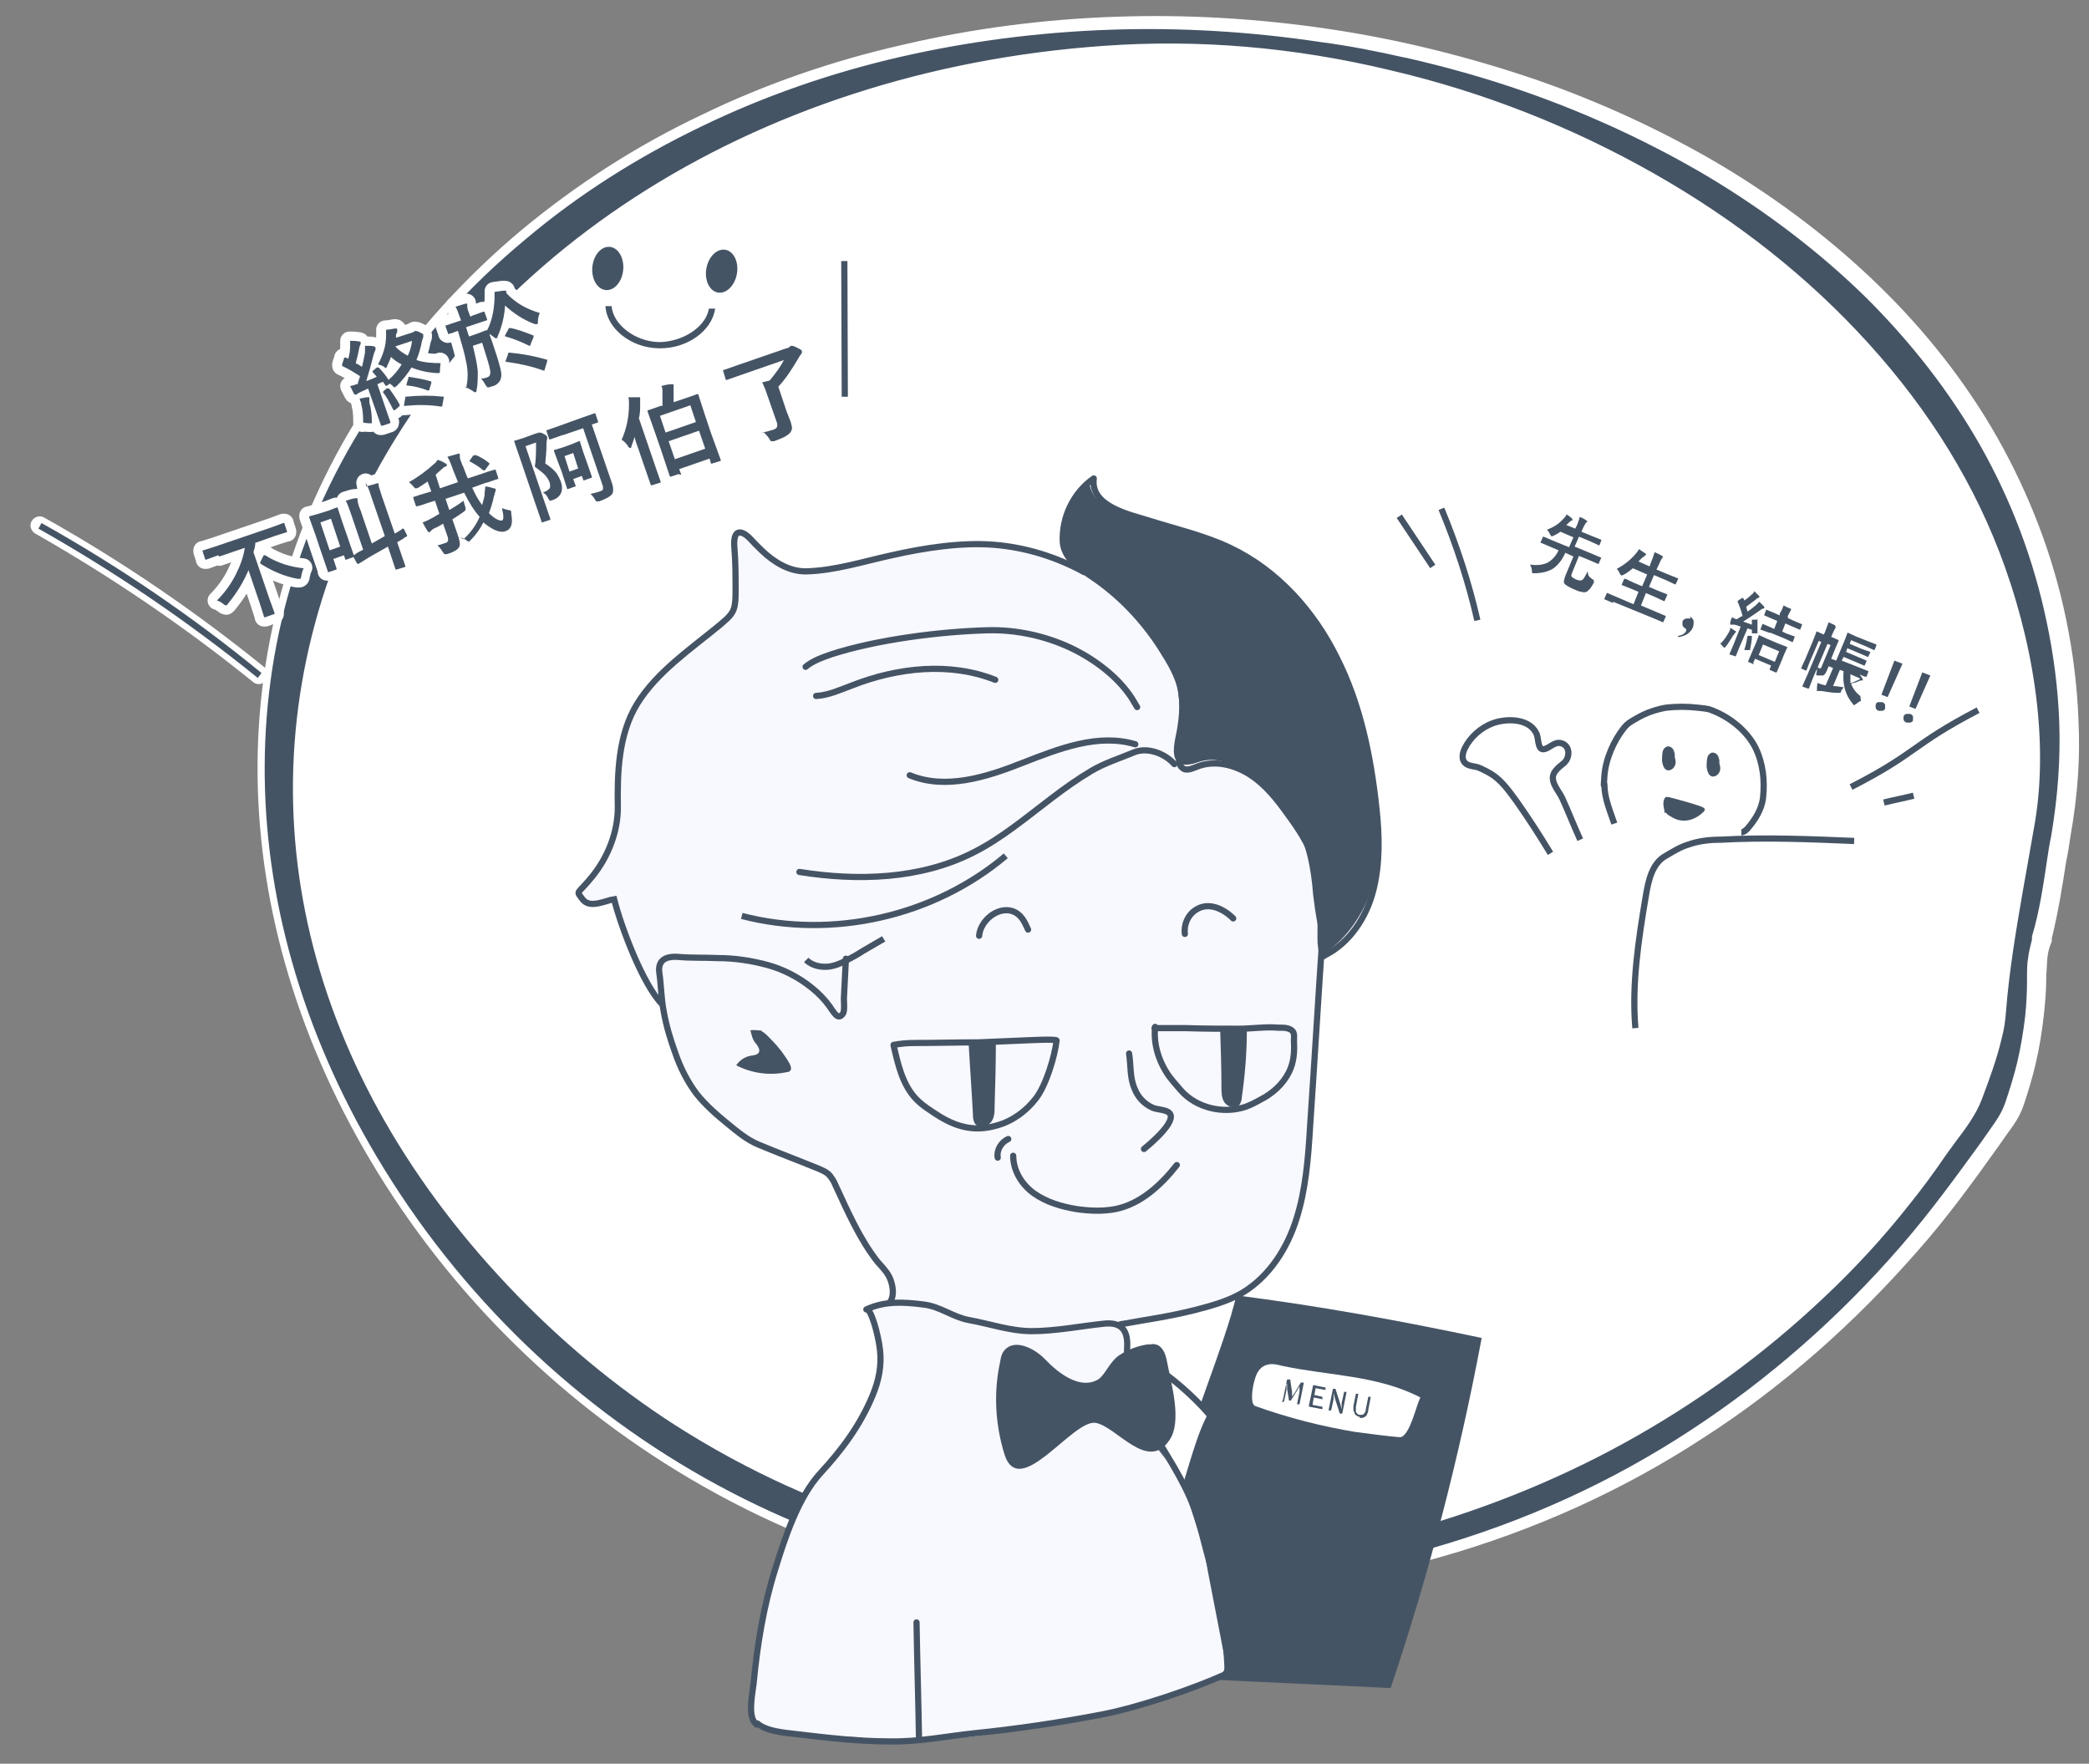
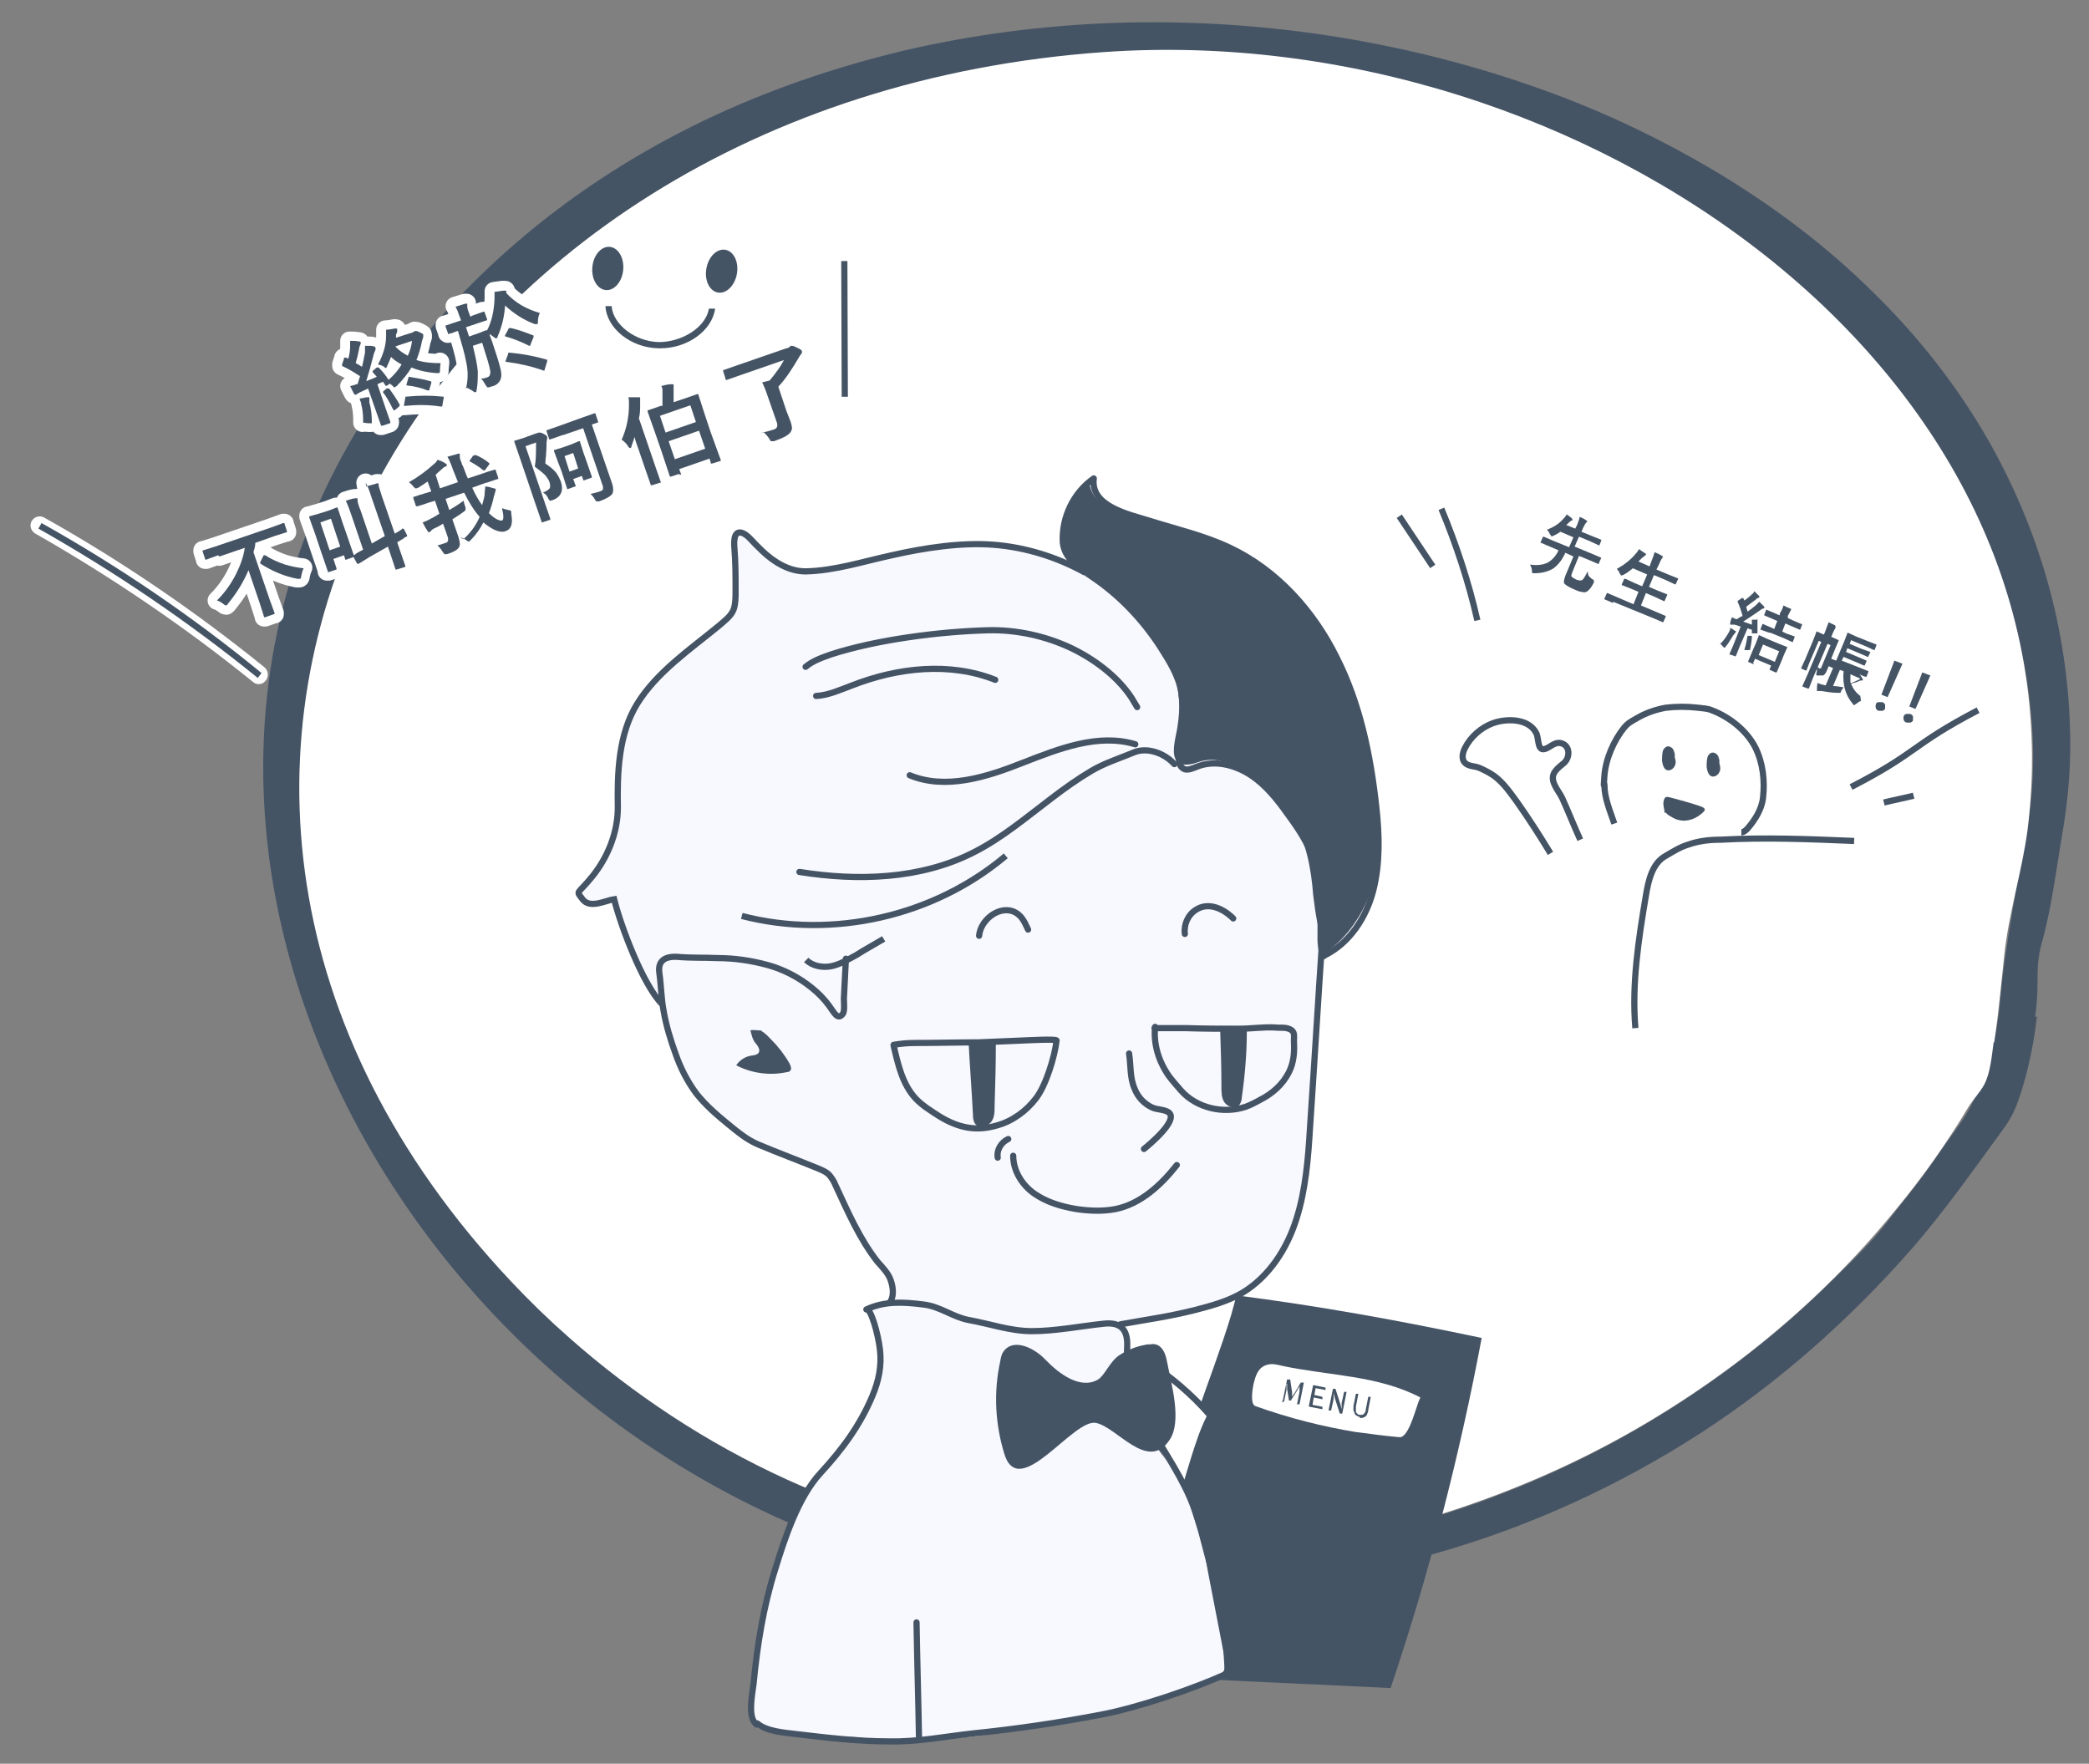
<svg xmlns="http://www.w3.org/2000/svg" id="_圖層_1" data-name="圖層_1" version="1.1" viewBox="0 0 337.1 284.6">
  <rect x="0" y="0" width="337.1" height="284.6" fill="#808080" stroke="none" />
  <defs>
    <style>
      .st0 {
        stroke-width: 2px;
      }

      .st0, .st1, .st2 {
        fill: #455465;
      }

      .st0, .st3, .st2 {
        stroke-linecap: round;
        stroke-linejoin: round;
      }

      .st0, .st2 {
        stroke: #fff;
      }

      .st4, .st5 {
        stroke-miterlimit: 10;
      }

      .st4, .st5, .st3 {
        stroke: #455465;
      }

      .st4, .st6 {
        fill: #fff;
      }

      .st5, .st3 {
        fill: none;
      }

      .st7 {
        fill: #f8f8ff;
      }

      .st2 {
        stroke-width: 3px;
      }
    </style>
  </defs>
  <g>
    <g>
      <path class="st1" d="M328.7,164c-.3,2.6-.7,5.1-1.3,7.6-.5,2.2-1.1,4.4-1.9,6.5-.7,1.9-1.5,3.1-2.6,4.6-4.6,6.3-9.1,12.7-14.3,18.7-9.9,11.3-21.4,21.6-34.4,30-12.9,8.3-27.2,14.9-42.3,19.2-13.3,3.8-27.2,6-41.2,6.7C83.5,262.8,4.8,145.6,61.3,63.7c6.5-9.5,14.4-18.2,23.5-25.8,8.6-7.2,18.3-13.4,28.7-18.4,10.2-4.9,21-8.6,32.2-11.3,11.1-2.6,22.6-4.1,34.1-4.5,11.5-.4,23,.3,34.3,2,11.2,1.7,22.3,4.4,32.9,8.1,10.5,3.6,20.5,8.3,29.9,13.9,9.2,5.5,17.7,11.9,25.2,19.3,7.5,7.3,13.9,15.5,18.9,24.3,5.2,9.2,8.9,19,11,29,1.1,5.3,1.8,10.8,2,16.2.3,6.3-.2,12.4-1.3,18.6-.9,5.4-1.6,10.9-3,16.3-.3,1-.6,2.1-.7,3.1-.2,1.2-.2,2.5-.2,3.7,0,2-.1,3.9-.4,5.9ZM321.9,167.4c.3-1.4.5-2.8.7-4.2.5-6.5,1.6-13,2.7-19.5.6-3.4,1.2-6.8,1.8-10.2,2.5-13.5,0-28.8-4.7-41.8-4.6-13-12.2-25.1-21.8-35.6-9.7-10.7-21.4-19.9-34.3-27.2-13.1-7.5-27.5-13.1-42.4-16.6-14.9-3.5-30.5-4.9-45.8-3.8C66,16.3,6.3,125.7,82.6,206.7c7.9,8.4,16.9,16,26.9,22.5,11.3,7.3,23.9,13,37.1,16.8,12.7,3.6,26,5.5,39.3,5.5,13.2,0,26.4-1.7,39.1-4.9,12.9-3.3,25.3-8.3,36.7-14.6,11.7-6.5,22.5-14.4,31.9-23.4s9.4-9.5,13.5-14.7c2.1-2.6,4.1-5.3,6-8.1,1.9-2.8,4.4-5.7,5.6-8.8,1.2-3.2,2.4-6.4,3.2-9.7Z" />
-       <path class="st6" d="M152.4,255c-13.6-3.1-26.7-8.2-39-15.2-22.2-12.6-40.7-30.8-53.6-52.5-24.6-41.4-24.3-87.9.8-124.3,6.7-9.7,14.6-18.4,23.7-26,8.7-7.2,18.4-13.5,29-18.5,10.1-4.9,21-8.7,32.5-11.3,11.1-2.6,22.6-4.1,34.3-4.5,11.5-.4,23.1.3,34.5,2,11.4,1.7,22.5,4.5,33.1,8.1,10.7,3.7,20.8,8.4,30.1,13.9,9.5,5.7,18,12.2,25.4,19.4,7.7,7.5,14.1,15.7,19.1,24.5,5.2,9.2,9,19.1,11.1,29.3,1.1,5.3,1.8,10.8,2,16.3.3,6.1-.1,12-1.3,18.8-.2,1.4-.4,2.7-.7,4.1-.6,4-1.3,8.2-2.3,12.3v.5c-.4.9-.6,1.7-.7,2.5-.1,1-.1,1.9-.2,3v.6c0,2-.2,4-.4,5.9h0c-.3,2.6-.7,5.2-1.3,7.7-.5,2.2-1.2,4.5-1.9,6.6-.7,2.1-1.7,3.4-2.8,4.9l-1.4,2c-4,5.6-8.2,11.4-12.9,16.7-10.4,11.9-22,22.1-34.6,30.2-13,8.5-27.4,15-42.6,19.3-13,3.7-26.9,6-41.4,6.7-13,.7-25.9-.5-38.4-3.3ZM226.7,9.3c-4.4-1-8.9-1.9-13.5-2.5-11.3-1.7-22.8-2.4-34.1-2-11.6.4-23,1.9-33.9,4.4-11.3,2.6-22.1,6.4-32,11.2-10.4,5-20,11.1-28.5,18.3-8.9,7.4-16.7,16-23.3,25.6-24.7,35.7-24.9,81.4-.7,122.2,27.2,45.8,76.7,72.6,129.2,70,14.3-.7,28.1-3,40.9-6.6,15.1-4.3,29.2-10.7,42-19.1,12.4-8.1,23.9-18.1,34.1-29.9,4.6-5.3,8.8-11.1,12.8-16.6l1.4-2c1.2-1.7,1.9-2.7,2.5-4.4.7-2.1,1.4-4.3,1.9-6.4.6-2.5,1-5,1.3-7.5.2-1.9.3-3.9.3-5.8v-.6c0-1.1,0-2.1.2-3.2.1-.9.4-1.9.6-2.8v-.5c1.2-4,1.8-8.1,2.4-12.1.2-1.4.4-2.7.7-4.1,1.1-6.6,1.5-12.4,1.3-18.4-.2-5.4-.9-10.8-2-16-2.1-10.1-5.7-19.7-10.8-28.7-4.9-8.6-11.2-16.7-18.7-24.1-7.3-7.1-15.7-13.5-25-19.1-9.1-5.4-19.1-10.1-29.7-13.8-6.3-2.2-12.7-4-19.3-5.5ZM154,248.9c-2.6-.6-5.1-1.2-7.6-2-13.3-3.8-25.8-9.5-37.4-16.9-9.8-6.3-18.9-13.9-27.1-22.6-33.8-35.8-43.4-79.7-26.4-120.4C74.2,41.9,121.3,11.4,178.1,7.4c15.2-1.1,30.7.2,46.1,3.9,15.1,3.5,29.5,9.2,42.7,16.7,13.4,7.6,25,16.8,34.6,27.4,10,11,17.4,23.1,22,36,5.3,14.9,7,30,4.7,42.3h0c-.6,3.5-1.2,6.8-1.8,10.2-1.1,6.4-2.2,12.9-2.7,19.4-.1,1.4-.3,2.8-.7,4.3h0c-.8,3.4-2,6.6-3.2,9.8-.9,2.4-2.6,4.7-4.2,6.8-.5.7-1.1,1.5-1.6,2.2-1.9,2.8-3.9,5.5-6,8.1-4.1,5.2-8.7,10.2-13.6,14.8-9.6,9.1-20.4,17-32.2,23.5-11.6,6.4-24.1,11.3-36.9,14.7-13,3.3-26.2,5-39.4,5-10.8,0-21.5-1.3-31.9-3.6ZM222.5,13c-14.8-3.4-29.7-4.5-44.2-3.5-56.1,3.9-102.4,33.9-120.9,78.2-16.7,40-7.2,83.1,26,118.3,8.1,8.6,17.1,16.1,26.7,22.3,11.4,7.3,23.8,13,36.8,16.7,12.5,3.6,25.6,5.4,39,5.5,13,0,26-1.6,38.8-4.9,12.7-3.3,24.9-8.1,36.4-14.5,11.6-6.4,22.3-14.2,31.7-23.2,4.8-4.6,9.3-9.5,13.4-14.6,2.1-2.6,4.1-5.3,5.9-8,.5-.7,1.1-1.5,1.6-2.2,1.5-2,3.1-4.2,3.9-6.3,1.2-3.1,2.4-6.3,3.1-9.5h0c.3-1.4.5-2.7.6-4,.5-6.6,1.7-13.2,2.7-19.6.6-3.4,1.2-6.7,1.8-10.1h0c2.2-12.2.6-26.8-4.6-41.5-4.5-12.6-11.8-24.5-21.6-35.3-9.4-10.4-20.9-19.5-34.1-27-13.1-7.4-27.3-13-42.1-16.5-.4,0-.8-.2-1.2-.3Z" />
    </g>
    <path class="st6" d="M321.7,168.2s0,0,0,.1c-.3,2.1-.5,4.8-1.5,6.7-.7,1.3-1.8,2.4-2.6,3.7-3.4,5.7-7.3,11.2-11.6,16.4-8.2,10.1-17.9,19.2-28.8,27s-22.2,13.9-34.6,18.7c-12.1,4.7-24.9,8-38.1,9.5-13,1.6-26.3,1.5-39.3-.4-13.3-1.9-26.2-5.7-38.3-11.2-12.9-5.9-24.7-13.7-35-22.8-3.3-2.9-6.5-6-9.5-9.2C6.3,125.7,66,16.3,178.2,8.4c77.2-5.4,158.1,51.6,149,125.4-.9,6.9-3.1,13.6-3.8,20.6-.5,4.6-.9,9.2-1.6,13.8Z" />
  </g>
  <g>
    <g>
      <path class="st0" d="M256.3,92.8c.1.2.3.4.7.7.1,0,.2.1.2.2,0,0,0,0,0,.2,0,0,0,0,0,.1-.4.8-.8,1.3-1.2,1.5-.2.1-.5.1-.8,0-.3,0-.7-.2-1.2-.4-.9-.4-1.4-.7-1.6-1-.1-.2,0-.6.2-1.2l1.3-3.1-1.3-.6c-.5,1.1-1.1,1.9-1.9,2.5-.8.5-1.8.8-3.1.8-.2,0-.3,0-.3,0,0,0-.1-.1-.1-.4,0-.3-.1-.6-.3-1,1.3.2,2.3,0,3-.4.6-.4,1.2-1,1.6-1.9l-1.4-.6-1.4-.6c0,0,0,0-.1,0,0,0,0,0,0-.1l.4-.9c0,0,0,0,0,0s0,0,.1,0l1.4.6,2.7,1.1.7-1.6-2.1-.9c-.4.3-.8.5-1.2.7-.2,0-.3.1-.3,0,0,0,0-.1-.2-.3-.1-.3-.3-.6-.5-.7,1-.4,1.9-.9,2.6-1.7.2-.2.5-.5.6-.8.3.2.6.4.9.7,0,.1.1.2.1.2,0,0,0,0-.2.1,0,0-.2.1-.3.2,0,0-.1.1-.2.2-.2.2-.3.3-.4.3l1.5.6.3-.6c.2-.6.4-1,.4-1.3.5.2.9.4,1.1.6.1,0,.2.1.1.2,0,0,0,0-.2.2,0,0-.2.3-.4.7l-.3.7,1.7.7,1.5.6c0,0,0,0,0,0,0,0,0,0,0,.1l-.3.8c0,0,0,0,0,0,0,0,0,0-.1,0l-1.5-.7-1.7-.7-.7,1.6,2.9,1.2,1.4.6c0,0,0,0,0,0s0,0,0,0l-.4.9c0,0,0,0,0,.1,0,0,0,0-.1,0l-1.4-.6-1.7-.7-1.1,2.7c-.1.3-.2.5-.1.6,0,.1.3.3.7.5.5.2.8.2,1,.1.2-.1.5-.6.9-1.4Z" />
      <path class="st0" d="M260.3,97.3l-1.4-.6c0,0,0,0,0,0,0,0,0,0,0-.1l.4-.9c0,0,0,0,0,0,0,0,0,0,.1,0l1.4.6,2.8,1.2.8-2-1.2-.5-1.5-.6c0,0,0,0,0,0,0,0,0,0,0-.1l.4-.9c0,0,0,0,.2,0l1.5.7,1.2.5.8-1.9-2.3-1c-.5.4-1,.8-1.6,1.1-.2,0-.3.1-.3.1,0,0,0-.1-.2-.3-.1-.3-.3-.6-.5-.8,1.1-.6,2.2-1.4,3.1-2.5.2-.2.3-.4.5-.7.2.2.6.4,1,.7.1,0,.2.2.1.2,0,0,0,0-.2.2,0,0-.2.2-.4.3l-.6.6,1.8.8.2-.6c.3-.7.5-1.3.6-1.7.5.2.9.4,1.2.6.1,0,.2.1.1.2,0,0,0,.1-.1.2-.1.1-.3.5-.6,1.2l-.3.6,1.9.8,1.5.6c0,0,0,0,.1,0,0,0,0,0,0,.1l-.4.9c0,0,0,0,0,0,0,0,0,0-.1,0l-1.5-.7-1.9-.8-.8,1.9,1.4.6,1.5.6c0,0,.1,0,0,.2l-.4.9c0,0,0,0,0,0,0,0,0,0-.1,0l-1.5-.7-1.4-.6-.8,2,2.6,1.1,1.4.6c0,0,0,0,0,0,0,0,0,0,0,.1l-.4.9c0,0,0,0,0,0,0,0,0,0-.1,0l-1.4-.6-6.6-2.7Z" />
      <path class="st0" d="M272.7,99.5c.3.1.5.4.6.7,0,.3,0,.6-.1,1-.4.9-1.1,1.4-2.3,1.6,0,0,0,0-.1,0,0,0,0,0,0,0v-.2c0,0,0,0,0,0,0,0,0,0,0,0,.7-.1,1.1-.4,1.3-.8,0-.2,0-.3-.1-.4-.2,0-.4-.3-.5-.5,0-.2,0-.4,0-.6.1-.3.3-.4.6-.5.2,0,.5,0,.7,0Z" />
      <path class="st0" d="M277.7,103.8c.5-.5.9-1.1,1.3-1.8.1-.2.2-.4.2-.5,0,0,0-.1,0-.2.4.2.6.4.8.5.1,0,.2.2.1.2,0,0,0,.1-.1.1,0,0-.1.2-.3.4-.5.8-.9,1.5-1.2,1.8-.1.2-.2.2-.3.2,0,0,0,0-.2-.2-.2-.2-.3-.4-.5-.5ZM283.6,99.8s0,0,0,0c0,0,0,0,0,.1,0,.8,0,1.5,0,2.3,0,0,0,0,0,0,0,0,0,0-.2,0h-.6c0,0-.1,0-.1,0,0,0,0,0,0-.1v-.5c-.3,0-.5-.2-.7-.2l-1.3,3-.6,1.5c0,0,0,0,0,0,0,0,0,0-.1,0l-.9-.3c0,0,0,0,0,0,0,0,0,0,0-.1l.6-1.4,1.2-3c-.2,0-.5-.2-1-.3-.2,0-.3,0-.5,0,0,0-.1,0-.2,0,0,0,0-.1,0-.2,0-.2.1-.6.3-1,.2.1.4.2.6.3,0,0,.2,0,.2,0,.3-.2.6-.4.9-.5-.2-.8-.5-1.6-.8-2.3,0,0,0,0,0-.1,0,0,0,0,.1-.1l.6-.4c0,0,.1,0,.2,0,0,0,0,0,0,0l.2.4c.4-.3.8-.6,1.2-1,.2-.1.3-.3.4-.5.3.3.6.6.8.8,0,0,0,.2,0,.2,0,0,0,0-.2.1,0,0-.2,0-.3.2-.7.5-1.2.9-1.6,1.2,0,.2.1.4.2.8.3-.2.7-.5,1.3-1,.2-.2.4-.4.6-.6.3.3.5.5.8.8,0,0,0,.2,0,.2,0,0,0,.1-.2.1,0,0-.3.1-.5.3-1,.7-1.9,1.3-2.7,1.8.6.2,1.1.4,1.4.5,0-.3,0-.6,0-.8,0,0,0,0,0,0,0,0,0,0,.2,0h.6ZM282.6,102.6c0,0,0,0,.1,0,0,0,0,0,0,.1,0,.5-.1,1.2-.3,2.2,0,0,0,0,0,0,0,0,0,0-.2,0h-.6c0,0-.1,0-.1,0,0,0,0,0,0-.1.3-.9.4-1.7.5-2.2,0,0,0,0,0,0,0,0,0,0,.2,0h.6ZM283,107.2l-.9-.4c0,0,0,0,0,0,0,0,0,0,0-.1l.8-1.9.4-.9.5-1.3c0,0,0-.1,0-.1,0,0,0,0,.1,0l1.3.6,1.9.8,1.3.5c0,0,0,0,0,0,0,0,0,0,0,.1l-.5,1.1-.4,1-.8,1.9c0,0,0,0-.2,0l-.9-.4c0,0-.1,0,0-.2l.2-.5-2.6-1.1-.2.5c0,0,0,0,0,0,0,0,0,0-.1,0ZM284.5,104l-.7,1.7,2.6,1.1.7-1.7-2.6-1.1ZM285.5,102.1l-1.4-.5c0,0,0,0,0,0s0,0,0-.1l.3-.8c0,0,0,0,0,0,0,0,0,0,.1,0l1.4.6.4.2.5-1.3-.7-.3-1.4-.6c0,0,0,0,0,0,0,0,0,0,0-.1l.3-.8c0,0,0,0,0,0,0,0,0,0,.1,0l1.4.6.7.3v-.3c.4-.6.5-1,.6-1.3.4.2.8.4,1.1.5.1,0,.2.1.1.2,0,0,0,.1-.1.2,0,0-.2.4-.4.8v.3c-.1,0,.8.4.8.4l1.4.6c0,0,.1,0,.1,0,0,0,0,0,0,.1l-.3.8c0,0,0,0,0,0,0,0,0,0-.1,0l-1.4-.6-.9-.4-.5,1.3.6.3,1.4.5c0,0,0,0,0,0s0,0,0,.1l-.3.8c0,0,0,0,0,0,0,0,0,0-.1,0l-1.3-.6-2.2-.9Z" />
      <path class="st0" d="M300.3,113.1c-.3.1-.5.3-.8.5-.2.1-.3.2-.3.2,0,0-.1,0-.2-.2-1.2-1.4-1.7-3.1-1.5-5.3l-.6-.2-1.1,2.6c.4,0,1,.1,1.7.2-.1.2-.3.4-.4.6,0,.2-.1.3-.2.3,0,0-.2,0-.3,0-1.1,0-2-.2-2.7-.3-.2,0-.4,0-.5,0-.1,0-.2,0-.2,0,0,0,0-.1,0-.2,0-.3,0-.7.1-1.1.4.2.9.3,1.3.4l1.2-2.8-.7-.3-.3.7c-.2.5-.4.7-.6.8-.2,0-.4,0-.8,0,0,0-.1,0-.2,0,0,0-.1,0-.1-.1,0,0,0,0,0-.2.1-.3.1-.6.1-.8l-.6,1.4-.7,1.8c0,0,0,0-.2,0l-.8-.3c0,0-.1,0,0-.2l.8-1.8,2.2-5.2-.4-.2-1.5,3.5-.5,1.3c0,0,0,0,0,0,0,0,0,0-.1,0l-.7-.3c0,0-.1,0,0-.2l.6-1.3,1.3-3.1.5-1.3c0,0,0-.1,0-.1,0,0,0,0,.1,0l1.1.5h0s.2-.4.2-.4c.2-.6.4-1.1.6-1.6.3.2.7.3,1,.5,0,0,.1.1.1.2,0,0,0,0,0,.1,0,0,0,.1,0,.1-.1.2-.3.5-.5,1l-.2.5h.1c0,0,1.1.5,1.1.5,0,0,0,0,0,0,0,0,0,0,0,.1l-.6,1.4-.6,1.5.8.3,1.3-3.1.5-1.3c0,0,0-.1,0-.1,0,0,0,0,.1,0l1.3.6,2,.8,1.3.5c0,0,0,0,0,0,0,0,0,0,0,.1l-.3.8c0,0,0,0,0,0,0,0,0,0-.1,0l-1.3-.6-2.4-1-.2.6,1.9.8,1.4.5c0,0,0,0,0,0,0,0,0,0,0,.1l-.3.6c0,0,0,0,0,.1,0,0,0,0-.1,0l-1.4-.6-1.9-.8-.2.6,1.9.8,1.4.6c0,0,0,0,0,0,0,0,0,0,0,.1l-.3.7c0,0,0,0,0,0,0,0,0,0-.1,0l-1.4-.6-1.9-.8-.3.6,2.8,1.1,1.5.6c0,0,0,0,0,0,0,0,0,0,0,.1l-.3.8c0,0,0,0,0,0,0,0,0,0-.1,0,0,0,0,0-.1,0-.3-.1-.6-.2-.9-.4.2.3.4.6.5.8,0,0,0,.1,0,.2,0,0,0,0-.2,0,0,0-.2,0-.4.1-.4.2-.8.3-1.3.4.3.8.8,1.5,1.5,2ZM293.8,107.8c0,0,.1,0,.1,0,0,0,0,0,0-.1l1.5-3.6-.5-.2-1.6,3.8c0,0,.2,0,.3.2ZM298.6,110.2c.3,0,.7-.2,1.1-.4.2,0,.3-.2.5-.3l-1.6-.7c0,.5,0,1,0,1.4Z" />
-       <path class="st0" d="M303.2,114.7c-.2,0-.4-.2-.5-.4,0-.2-.1-.4,0-.6,0-.2.2-.4.4-.4.2,0,.4,0,.6,0,.2,0,.4.2.5.4,0,.2,0,.4,0,.6,0,.2-.2.3-.4.4-.2,0-.4,0-.6,0ZM307,107.1l-2.4,5.4-1-.4,2.1-5.5,1.3.5Z" />
      <path class="st0" d="M307.7,116.6c-.2,0-.4-.2-.5-.4,0-.2-.1-.4,0-.6,0-.2.2-.3.4-.4.2,0,.4,0,.6,0,.2,0,.4.2.5.4,0,.2,0,.4,0,.6,0,.2-.2.3-.4.4-.2,0-.4,0-.6,0ZM311.5,109l-2.4,5.4-1-.4,2.1-5.5,1.3.5Z" />
    </g>
    <g>
      <path class="st1" d="M256.3,92.8c.1.2.3.4.7.7.1,0,.2.1.2.2,0,0,0,0,0,.2,0,0,0,0,0,.1-.4.8-.8,1.3-1.2,1.5-.2.1-.5.1-.8,0-.3,0-.7-.2-1.2-.4-.9-.4-1.4-.7-1.6-1-.1-.2,0-.6.2-1.2l1.3-3.1-1.3-.6c-.5,1.1-1.1,1.9-1.9,2.5-.8.5-1.8.8-3.1.8-.2,0-.3,0-.3,0,0,0-.1-.1-.1-.4,0-.3-.1-.6-.3-1,1.3.2,2.3,0,3-.4.6-.4,1.2-1,1.6-1.9l-1.4-.6-1.4-.6c0,0,0,0-.1,0,0,0,0,0,0-.1l.4-.9c0,0,0,0,0,0s0,0,.1,0l1.4.6,2.7,1.1.7-1.6-2.1-.9c-.4.3-.8.5-1.2.7-.2,0-.3.1-.3,0,0,0,0-.1-.2-.3-.1-.3-.3-.6-.5-.7,1-.4,1.9-.9,2.6-1.7.2-.2.5-.5.6-.8.3.2.6.4.9.7,0,.1.1.2.1.2,0,0,0,0-.2.1,0,0-.2.1-.3.2,0,0-.1.1-.2.2-.2.2-.3.3-.4.3l1.5.6.3-.6c.2-.6.4-1,.4-1.3.5.2.9.4,1.1.6.1,0,.2.1.1.2,0,0,0,0-.2.2,0,0-.2.3-.4.7l-.3.7,1.7.7,1.5.6c0,0,0,0,0,0,0,0,0,0,0,.1l-.3.8c0,0,0,0,0,0,0,0,0,0-.1,0l-1.5-.7-1.7-.7-.7,1.6,2.9,1.2,1.4.6c0,0,0,0,0,0s0,0,0,0l-.4.9c0,0,0,0,0,.1,0,0,0,0-.1,0l-1.4-.6-1.7-.7-1.1,2.7c-.1.3-.2.5-.1.6,0,.1.3.3.7.5.5.2.8.2,1,.1.2-.1.5-.6.9-1.4Z" />
      <path class="st1" d="M260.3,97.3l-1.4-.6c0,0,0,0,0,0,0,0,0,0,0-.1l.4-.9c0,0,0,0,0,0,0,0,0,0,.1,0l1.4.6,2.8,1.2.8-2-1.2-.5-1.5-.6c0,0,0,0,0,0,0,0,0,0,0-.1l.4-.9c0,0,0,0,.2,0l1.5.7,1.2.5.8-1.9-2.3-1c-.5.4-1,.8-1.6,1.1-.2,0-.3.1-.3.1,0,0,0-.1-.2-.3-.1-.3-.3-.6-.5-.8,1.1-.6,2.2-1.4,3.1-2.5.2-.2.3-.4.5-.7.2.2.6.4,1,.7.1,0,.2.2.1.2,0,0,0,0-.2.2,0,0-.2.2-.4.3l-.6.6,1.8.8.2-.6c.3-.7.5-1.3.6-1.7.5.2.9.4,1.2.6.1,0,.2.1.1.2,0,0,0,.1-.1.2-.1.1-.3.5-.6,1.2l-.3.6,1.9.8,1.5.6c0,0,0,0,.1,0,0,0,0,0,0,.1l-.4.9c0,0,0,0,0,0,0,0,0,0-.1,0l-1.5-.7-1.9-.8-.8,1.9,1.4.6,1.5.6c0,0,.1,0,0,.2l-.4.9c0,0,0,0,0,0,0,0,0,0-.1,0l-1.5-.7-1.4-.6-.8,2,2.6,1.1,1.4.6c0,0,0,0,0,0,0,0,0,0,0,.1l-.4.9c0,0,0,0,0,0,0,0,0,0-.1,0l-1.4-.6-6.6-2.7Z" />
-       <path class="st1" d="M272.7,99.5c.3.1.5.4.6.7,0,.3,0,.6-.1,1-.4.9-1.1,1.4-2.3,1.6,0,0,0,0-.1,0,0,0,0,0,0,0v-.2c0,0,0,0,0,0,0,0,0,0,0,0,.7-.1,1.1-.4,1.3-.8,0-.2,0-.3-.1-.4-.2,0-.4-.3-.5-.5,0-.2,0-.4,0-.6.1-.3.3-.4.6-.5.2,0,.5,0,.7,0Z" />
      <path class="st1" d="M277.7,103.8c.5-.5.9-1.1,1.3-1.8.1-.2.2-.4.2-.5,0,0,0-.1,0-.2.4.2.6.4.8.5.1,0,.2.2.1.2,0,0,0,.1-.1.1,0,0-.1.2-.3.4-.5.8-.9,1.5-1.2,1.8-.1.2-.2.2-.3.2,0,0,0,0-.2-.2-.2-.2-.3-.4-.5-.5ZM283.6,99.8s0,0,0,0c0,0,0,0,0,.1,0,.8,0,1.5,0,2.3,0,0,0,0,0,0,0,0,0,0-.2,0h-.6c0,0-.1,0-.1,0,0,0,0,0,0-.1v-.5c-.3,0-.5-.2-.7-.2l-1.3,3-.6,1.5c0,0,0,0,0,0,0,0,0,0-.1,0l-.9-.3c0,0,0,0,0,0,0,0,0,0,0-.1l.6-1.4,1.2-3c-.2,0-.5-.2-1-.3-.2,0-.3,0-.5,0,0,0-.1,0-.2,0,0,0,0-.1,0-.2,0-.2.1-.6.3-1,.2.1.4.2.6.3,0,0,.2,0,.2,0,.3-.2.6-.4.9-.5-.2-.8-.5-1.6-.8-2.3,0,0,0,0,0-.1,0,0,0,0,.1-.1l.6-.4c0,0,.1,0,.2,0,0,0,0,0,0,0l.2.4c.4-.3.8-.6,1.2-1,.2-.1.3-.3.4-.5.3.3.6.6.8.8,0,0,0,.2,0,.2,0,0,0,0-.2.1,0,0-.2,0-.3.2-.7.5-1.2.9-1.6,1.2,0,.2.1.4.2.8.3-.2.7-.5,1.3-1,.2-.2.4-.4.6-.6.3.3.5.5.8.8,0,0,0,.2,0,.2,0,0,0,.1-.2.1,0,0-.3.1-.5.3-1,.7-1.9,1.3-2.7,1.8.6.2,1.1.4,1.4.5,0-.3,0-.6,0-.8,0,0,0,0,0,0,0,0,0,0,.2,0h.6ZM282.6,102.6c0,0,0,0,.1,0,0,0,0,0,0,.1,0,.5-.1,1.2-.3,2.2,0,0,0,0,0,0,0,0,0,0-.2,0h-.6c0,0-.1,0-.1,0,0,0,0,0,0-.1.3-.9.4-1.7.5-2.2,0,0,0,0,0,0,0,0,0,0,.2,0h.6ZM283,107.2l-.9-.4c0,0,0,0,0,0,0,0,0,0,0-.1l.8-1.9.4-.9.5-1.3c0,0,0-.1,0-.1,0,0,0,0,.1,0l1.3.6,1.9.8,1.3.5c0,0,0,0,0,0,0,0,0,0,0,.1l-.5,1.1-.4,1-.8,1.9c0,0,0,0-.2,0l-.9-.4c0,0-.1,0,0-.2l.2-.5-2.6-1.1-.2.5c0,0,0,0,0,0,0,0,0,0-.1,0ZM284.5,104l-.7,1.7,2.6,1.1.7-1.7-2.6-1.1ZM285.5,102.1l-1.4-.5c0,0,0,0,0,0s0,0,0-.1l.3-.8c0,0,0,0,0,0,0,0,0,0,.1,0l1.4.6.4.2.5-1.3-.7-.3-1.4-.6c0,0,0,0,0,0,0,0,0,0,0-.1l.3-.8c0,0,0,0,0,0,0,0,0,0,.1,0l1.4.6.7.3v-.3c.4-.6.5-1,.6-1.3.4.2.8.4,1.1.5.1,0,.2.1.1.2,0,0,0,.1-.1.2,0,0-.2.4-.4.8v.3c-.1,0,.8.4.8.4l1.4.6c0,0,.1,0,.1,0,0,0,0,0,0,.1l-.3.8c0,0,0,0,0,0,0,0,0,0-.1,0l-1.4-.6-.9-.4-.5,1.3.6.3,1.4.5c0,0,0,0,0,0s0,0,0,.1l-.3.8c0,0,0,0,0,0,0,0,0,0-.1,0l-1.3-.6-2.2-.9Z" />
      <path class="st1" d="M300.3,113.1c-.3.1-.5.3-.8.5-.2.1-.3.2-.3.2,0,0-.1,0-.2-.2-1.2-1.4-1.7-3.1-1.5-5.3l-.6-.2-1.1,2.6c.4,0,1,.1,1.7.2-.1.2-.3.4-.4.6,0,.2-.1.3-.2.3,0,0-.2,0-.3,0-1.1,0-2-.2-2.7-.3-.2,0-.4,0-.5,0-.1,0-.2,0-.2,0,0,0,0-.1,0-.2,0-.3,0-.7.1-1.1.4.2.9.3,1.3.4l1.2-2.8-.7-.3-.3.7c-.2.5-.4.7-.6.8-.2,0-.4,0-.8,0,0,0-.1,0-.2,0,0,0-.1,0-.1-.1,0,0,0,0,0-.2.1-.3.1-.6.1-.8l-.6,1.4-.7,1.8c0,0,0,0-.2,0l-.8-.3c0,0-.1,0,0-.2l.8-1.8,2.2-5.2-.4-.2-1.5,3.5-.5,1.3c0,0,0,0,0,0,0,0,0,0-.1,0l-.7-.3c0,0-.1,0,0-.2l.6-1.3,1.3-3.1.5-1.3c0,0,0-.1,0-.1,0,0,0,0,.1,0l1.1.5h0s.2-.4.2-.4c.2-.6.4-1.1.6-1.6.3.2.7.3,1,.5,0,0,.1.1.1.2,0,0,0,0,0,.1,0,0,0,.1,0,.1-.1.2-.3.5-.5,1l-.2.5h.1c0,0,1.1.5,1.1.5,0,0,0,0,0,0,0,0,0,0,0,.1l-.6,1.4-.6,1.5.8.3,1.3-3.1.5-1.3c0,0,0-.1,0-.1,0,0,0,0,.1,0l1.3.6,2,.8,1.3.5c0,0,0,0,0,0,0,0,0,0,0,.1l-.3.8c0,0,0,0,0,0,0,0,0,0-.1,0l-1.3-.6-2.4-1-.2.6,1.9.8,1.4.5c0,0,0,0,0,0,0,0,0,0,0,.1l-.3.6c0,0,0,0,0,.1,0,0,0,0-.1,0l-1.4-.6-1.9-.8-.2.6,1.9.8,1.4.6c0,0,0,0,0,0,0,0,0,0,0,.1l-.3.7c0,0,0,0,0,0,0,0,0,0-.1,0l-1.4-.6-1.9-.8-.3.6,2.8,1.1,1.5.6c0,0,0,0,0,0,0,0,0,0,0,.1l-.3.8c0,0,0,0,0,0,0,0,0,0-.1,0,0,0,0,0-.1,0-.3-.1-.6-.2-.9-.4.2.3.4.6.5.8,0,0,0,.1,0,.2,0,0,0,0-.2,0,0,0-.2,0-.4.1-.4.2-.8.3-1.3.4.3.8.8,1.5,1.5,2ZM293.8,107.8c0,0,.1,0,.1,0,0,0,0,0,0-.1l1.5-3.6-.5-.2-1.6,3.8c0,0,.2,0,.3.2ZM298.6,110.2c.3,0,.7-.2,1.1-.4.2,0,.3-.2.5-.3l-1.6-.7c0,.5,0,1,0,1.4Z" />
      <path class="st1" d="M303.2,114.7c-.2,0-.4-.2-.5-.4,0-.2-.1-.4,0-.6,0-.2.2-.4.4-.4.2,0,.4,0,.6,0,.2,0,.4.2.5.4,0,.2,0,.4,0,.6,0,.2-.2.3-.4.4-.2,0-.4,0-.6,0ZM307,107.1l-2.4,5.4-1-.4,2.1-5.5,1.3.5Z" />
      <path class="st1" d="M307.7,116.6c-.2,0-.4-.2-.5-.4,0-.2-.1-.4,0-.6,0-.2.2-.3.4-.4.2,0,.4,0,.6,0,.2,0,.4.2.5.4,0,.2,0,.4,0,.6,0,.2-.2.3-.4.4-.2,0-.4,0-.6,0ZM311.5,109l-2.4,5.4-1-.4,2.1-5.5,1.3.5Z" />
    </g>
  </g>
  <path class="st5" d="M255,135.5c-1-2.2-1.9-4.5-2.9-6.7-.6-1.3-2.3-2.9-1.1-4.4.4-.5.9-.9,1.4-1.3,1-.9,1-2.9-.6-3.2-1.1-.2-1.9,1-2.8,1s-.7-1.9-1.1-2.6c-1.2-2.4-4.8-2.4-7-1.6-1.9.7-3.6,2.2-4.5,4-.4.8-.6,1.8,0,2.4.6.6,1.6.5,2.3.8s1.7.8,2.4,1.3c1.5,1.1,2.6,2.7,3.7,4.2,1.9,2.7,3.7,5.5,5.4,8.3" />
  <path class="st5" d="M298.7,127c10.9-5.6,9.6-6.7,20.5-12.4" />
  <path class="st5" d="M238.4,100.1c-1.4-6.2-3.4-12.2-5.8-18" />
  <path class="st5" d="M304,129.5c1.6-.4,3.2-.7,4.8-1.1" />
  <path class="st5" d="M231.2,91.4c-1.8-2.7-3.6-5.4-5.4-8.1" />
  <path class="st5" d="M299.2,135.7c-7.2-.3-14.4-.6-21.6-.2-1.8,0-3.5.2-5.2.8-1.3.4-2.4,1.1-3.6,1.8-2.2,1.2-2.8,4-3.2,6.4-1.2,7.1-2.3,14.3-1.7,21.4" />
  <path class="st5" d="M281,134.3c.4,0,.7-.3,1-.6,1.2-1.4,2.3-3.1,2.5-5,.3-2.7,0-5.5-1.2-8-1.4-2.8-4.2-5-7.1-6.1-.7-.3-1.5-.3-2.2-.4-1.7-.2-3.5-.2-5.2,0-1.6.3-3.1.8-4.5,1.6s-1.6.9-2.2,1.6c-1.7,2.1-3,5.1-3.2,7.8s0,.9,0,1.4c0,2.2.9,4.2,1.6,6.3" />
  <path class="st1" d="M270,121c0,.7.4,1.3.4,2s-.6,1.4-1.3,1.3c-.6-.1-.8-.9-.9-1.5,0-.6,0-1.3.2-1.8.1-.2.3-.4.5-.5.4-.2,1,.1,1.2.6s.2.9.1,1.4" />
  <path class="st1" d="M277.2,122c0,.7.4,1.3.4,2s-.6,1.4-1.3,1.3c-.6-.1-.8-.9-.9-1.5,0-.6,0-1.3.2-1.8.1-.2.3-.4.5-.5.4-.2,1,.1,1.2.6s.2.9.1,1.4" />
  <path class="st1" d="M268.6,131.2c0,0,0-.2,0-.3-.1-.6-.3-1.2-.1-1.8.2-.7.6-.5,1.1-.4,1.5.4,3,.8,4.5,1.3.5.2,1.4.4.8,1-1.1,1.1-2.6,1.7-4.1,1.3-.4-.1-.8-.3-1.1-.5-.4-.2-.7-.4-.9-.7Z" />
  <path class="st1" d="M190.8,235.5c.6-2.6,1.5-5.1,2.5-7.7,1.8-5.2,3.8-10.4,5.4-15.7,0-.2,1-3.1.6-3.1,13.4,1.7,26.6,4.1,39.8,6.9-3.6,19.2-8.5,38.1-14.7,56.5-9.8-.5-19.6-.9-29.4-1.4.1-2,.5-3.8.3-5.9s-.7-4.1-1.1-6.1c-1.3-5.5-2.6-10.9-3.8-16.4-.6-2.5-.3-4.7.3-7.1Z" />
  <path class="st6" d="M218.9,231.1c-5.5-.9-11-2.3-16.3-4.2-1-.3-.4-3.4-.2-4,.3-1.2.8-2.4,2.2-2.7.7-.2,1.5,0,2.3.2,7.5,1.6,15.4,1.5,22.3,5.1-.7,1.4-1.6,5.8-3.1,6.4-.1,0-.2,0-.4,0-2.2-.2-4.5-.5-6.7-.8Z" />
  <path class="st4" d="M185.3,219.8c3.6,2.3,7,5.2,9.8,8.4,0,0,0,0,.1.1,0,.2,0,.4-.1.6-1,2-1.7,4.2-2.4,6.4-.7,2.3-1.4,4.6-2.1,6.9-.4-.9-.8-1.8-1.2-2.7-1.3-2.9-2.6-5.8-4.5-8.4-.7-.9-1.4-1.8-1.8-2.8-.9-2.2-.3-4.7.4-7,.1-.5.3-1.1.7-1.4s1.1-.3,1.4.2" />
  <g>
    <path class="st1" d="M207,226l.7-3.4h.5c0,.1.3,2,.3,2,0,.1,0,.2,0,.4,0,.1,0,.3,0,.4h0c0-.1.1-.2.2-.3,0-.1.1-.2.2-.3l1-1.7h.5c0,.1-.7,3.5-.7,3.5h-.4c0,0,.4-2,.4-2,0,0,0-.2,0-.3,0-.1,0-.2,0-.3,0-.1,0-.2,0-.3h0s-.4.7-.4.7l-1,1.6h-.3c0,0-.3-1.9-.3-1.9v-.8c-.1,0-.1,0-.1,0,0,.1,0,.2,0,.3,0,.1,0,.2,0,.4,0,.1,0,.2,0,.3l-.4,1.9h-.4Z" />
    <path class="st1" d="M211.2,226.9l.7-3.4,2,.4v.4c0,0-1.6-.3-1.6-.3l-.2,1.1,1.3.3v.4c0,0-1.4-.3-1.4-.3l-.2,1.2,1.6.3v.4c0,0-2.1-.4-2.1-.4Z" />
    <path class="st1" d="M214.4,227.5l.7-3.4h.4c0,0,.8,2.5.8,2.5l.2.8h0c0-.2,0-.3,0-.5,0-.2,0-.4,0-.5l.4-1.8h.4c0,0-.7,3.5-.7,3.5h-.4c0,0-.8-2.5-.8-2.5l-.2-.8h0c0,.2,0,.3,0,.5,0,.2,0,.4,0,.5l-.4,1.8h-.4Z" />
    <path class="st1" d="M219.4,228.6c-.2,0-.3,0-.5-.2-.1,0-.3-.2-.3-.3,0-.1-.1-.3-.2-.5,0-.2,0-.4,0-.7l.4-2h.4c0,0-.4,2.1-.4,2.1,0,.3,0,.5,0,.7,0,.2.1.3.2.4s.2.2.4.2c.2,0,.3,0,.4,0,.1,0,.3-.1.4-.3.1-.1.2-.3.2-.6l.4-2h.4c0,0-.4,2.1-.4,2.1,0,.3-.1.5-.2.7,0,.2-.2.3-.3.4s-.3.1-.4.2c-.2,0-.3,0-.5,0Z" />
  </g>
  <g>
    <path class="st7" d="M176.6,78c0,.4-.2,1,0,1.4.2.7.8,1.2,1.4,1.5,4,2.3,8.7,2.7,13,4.2.9.3,1.8.7,2.6,1.1,9.7,4.3,18,11.8,22.8,21.4.6,1.3,1.5,2.6,2,4,.6,1.7.8,3.7,1.2,5.5.7,3.7,1.4,7.4,1.9,11.1.6,5.3,1.4,11.2-.4,16.3-.8,2.1-1.8,4.1-3.1,5.9-.7,1-1.4,2.2-2.5,2.9s-2,.6-2.5,1.5-.4,1.7-.4,2.5c-.1,1.6-.3,3.1-.4,4.7-.5,6.6-.8,13.1-1,19.7,0,1.3,0,2.5-.1,3.8,0,1.9.1,3.8-.5,5.5s-.9,4.1-1.7,6.1c-.7,1.9-1.7,3.7-2.8,5.4-1,1.6-2.2,3.6-3.5,4.9-2.6,2.5-6.5,2.9-9.9,3.7-2.5.6-4.8,1.6-7.3,2.1-1.1.2-3.5.9-4.4.2.3,1,.3,1.7.3,2.7,0,1.5.3,2.4,1.2,3.6,1,1.4.3,3.6.3,5.2s.4,4,1.6,5.7c2.8,3.7,6.3,7.8,7.6,12.2.6,1.9,1.2,3.8,1.8,5.6s.8,3.3,1.1,5.1c.8,4.1,1.6,8.3,2.4,12.4.4,2.2,1.1,3.7-1.1,4.8-2,1-4.1,1.8-6.1,2.7s-3.3.7-5,1.2c-5.7,1.6-11.4,3.5-17.3,4-1.4.1-2.8,0-4.2.3-1.5.3-2.9.7-4.4,1-3,.5-6,.6-9,.7-3.3.1-6.8.6-10,0s-3.8-.2-5.6-.3c-1.9-.1-3.8-.3-5.7-.4s-2.2-.2-3.3-.3c-1.4-.2-3.7-.3-4.3-2,0-.3-.1-.6-.1-.8-.2-3.3.4-6.4.7-9.6.2-2.2.5-4.4,1-6.5.8-4.2,2-8.5,3.4-12.5,1.5-4.2,4.3-8.4,6.9-12,.9-1.2,1.9-2.2,2.9-3.3,3.7-4.3,6-9.4,5.4-15.2-.1-1.4-.4-2.6-.8-3.9-.2-.8-.7-2.3.3-2.8.7-.3,1.4-.6,2-1,.9-.6,1.2-1.3.9-2.3-.7-2.5-2.4-4.6-4-6.7-.9-1.2-1.8-2.4-2.5-3.8-.7-1.3-.9-2.7-1.5-4-1.2-2.4-2.9-4.3-5.6-5.2-2.8-1-5.5-1.6-8.1-3.2-2.5-1.5-4.9-3.2-7-5.2-3.2-3-5.5-6.7-6.9-11-.3-.9-.5-1.8-.7-2.6-.1-.6,0-1.3-.1-1.9-.3-1.4-1.9-2.2-2.4-3.6-.2-.7-.3-1.4-.5-2-.3-1.1-.8-2-1.3-3-1-1.9-1.8-3.9-2.5-5.9-.4-1.1-.9-4.4-2.4-4.4-.5,0-.9.4-1.4.6-.7.4-1.6.5-2.2,0-1.2-.8-.6-2.5,0-3.5.5-.8,1.1-1.4,1.6-2.1,1.2-1.6,2.1-3.4,2.6-5.3.3-1.2.4-2.5.6-3.7.3-3,.7-6.1,1-9.1.4-3.7.9-7.7,3.5-10.5.6-.7,1.4-1.1,2-1.8.8-.9,1.6-1.8,2.5-2.8.7-.8,1.4-1.5,2.2-2.2,2.5-2.2,5.7-3.2,7.6-5.9.4-.6.5-1.3.6-2,.1-1.3.1-2.6,0-4,0-1.2,0-2.4-.1-3.7s-.4-2.3.2-2.8c1.3-1,3.5,2.4,4.3,3.1,1.7,1.6,3.9,2.5,6.3,2.7,1.6.1,3.2,0,4.8-.3,1.1-.2,2-.7,3-.8,2.8-.2,5.4-1.3,8.2-1.6,1.8-.2,3.7-.5,5.5-.8,2.3-.4,4.6-.8,6.9-.9,1.1,0,2.3,0,3.4.2,1.9.3,3.7.2,5.6.9,2.1.8,4.2,1.7,6.2,2.7-.3-.9-.5-1.6-.9-2.5-.6-1.1-1-2.3-.9-3.5,0-.9.4-1.8.8-2.6.6-1.4,1.2-2.7,1.9-4,.4-.7,2.1-2.7,2.8-1.2,0,0,0,.1,0,.2Z" />
    <path class="st1" d="M172.3,81.9c.7-1.3,1.5-2.8,2.7-3.8.1,0,.2-.2.4-.2.3,0,.4.3.5.6.4,1.5,1.3,2.5,2.7,3s2.2,1.3,3.5,1.7c2.5.9,5.2,1.3,7.8,2,1.7.5,3.3,1,5,1.7,1.4.6,2.5,1.4,3.8,2,8.1,3.8,14.1,11.2,17.8,19.3,3.7,8.2,5.2,17.1,6,26,.7,7.3-2.8,16-9.2,19.9-.7-1.5-.4-3.5-.7-5.1-.3-1.5-.5-3-.7-4.6-.3-4.1-1.1-8.6-3.3-12.1-1.3-2.1-2.7-4-4.4-5.8-1.7-1.7-3.7-2.7-6-3.4s-3.5-.6-5.2,0c-1.2.4-2.9.6-3.4-.8s.2-3.6.4-5c.5-3.1.4-5.9-.7-9-1.4-3.6-3.7-6.7-6.3-9.4-2-2.1-4.3-3.9-6.6-5.7-1.9-1.5-4.2-2.7-5-5.2-.7-2.1,0-4.5,1.1-6.4Z" />
    <path class="st5" d="M175.1,92.4c-4.5-2.5-9.6-4.1-14.8-4.5s-11.1.5-16.4,1.7c-4.6,1-9.2,2.5-13.9,2.6-2.7,0-5.1-1.5-7-3.3s-1.8-2-2.8-2.7c-1.7-1-1.8.9-1.7,2.1.2,2.3.2,4.7.2,7.1,0,1,0,2-.3,2.9-.4,1.1-1.4,1.8-2.3,2.6-4.6,3.8-10.1,7.5-13.3,12.7-3,4.9-3.2,11.1-3.1,16.7,0,4-1.6,8-4.1,11.1s-2.7,2.2-1.6,3.7c1.2,1.6,3.7.2,5.1,0,1.1,4.4,4.6,13.7,7.7,16.9" />
    <path class="st3" d="M183.2,120.1c-6-1.8-12.3.7-18.2,3-5.8,2.3-12.4,4.4-18.2,2" />
    <path class="st3" d="M183.5,114.1c-.3-.5-.6-1-.9-1.5-2.3-3.5-6.1-6.3-9.9-8.1-4.1-1.9-8.7-2.9-13.2-2.8-7.8.2-18,1.5-25.4,3.9-1.4.5-2.9,1-4.1,2" />
    <path class="st3" d="M189.5,123.3c-1.5-1.7-4.3-2.8-6.5-1.9-2.4,1-4.7,1.7-6.9,3-2.2,1.3-4.3,2.8-6.4,4.4-4.1,3.1-8.1,6.5-12.7,8.8-8.5,4.3-18.6,4.6-28,3.1" />
    <path class="st5" d="M162.3,138.1c-11.6,9.8-28,13.5-42.6,9.7" />
    <path class="st5" d="M142.6,151.5c-1.5.9-3,1.7-4.4,2.6-1.3.7-2.6,1.5-4,1.8-1.4.3-3.1,0-4.1-1" />
    <path class="st3" d="M160.6,109.7c-7.3-2.9-15.7-2-23.1.9-1.9.7-3.8,1.6-5.8,1.7" />
    <path class="st3" d="M144.2,168.7c.7,3,1.4,6.2,3.5,8.5,1.1,1.2,2.6,2.1,4,3,3,1.8,5.8,2.4,9.2,1.4,2.5-.7,4.7-2.3,6.3-4.4,1.6-2.1,3-6.7,3.3-9.3,0-.3-5.2,0-5.5,0-2.4.1-4.8.2-7.1.3-3.4,0-6.8.1-10.3.1-1.2,0-2.2.1-3.4.3,0,0,0,0,0,0Z" />
    <path class="st3" d="M186.4,165.7c-.3,2.8.6,5.6,2.2,7.9.6.8,1.3,1.6,2,2.4,2.5,2.8,6.8,3.8,10.4,2.6.8-.3,1.6-.7,2.3-1.1,2-1,3.7-2.5,4.7-4.5.8-1.6.9-3.3.8-5,0-.8.2-1.5-.6-1.9s-1.7-.2-2.4-.3c-2-.1-3.9.2-5.9.2-2.9,0-5.7,0-8.6-.1-1.7,0-3.3,0-5,0Z" />
    <path class="st3" d="M182.2,170c.3,1.9.1,3.9.9,5.7.5,1.3,1.5,2.4,2.8,3,.8.4,2.2.3,2.8.9,1.3,1.3-3.1,5-4.1,5.8" />
    <path class="st3" d="M189.9,188c-2.6,3.3-5.9,6.3-9.9,7.1-2.1.4-4.2.3-6.3,0-2.4-.4-4.8-1.1-6.8-2.5-2-1.4-3.4-3.7-3.4-6.1" />
    <path class="st3" d="M162.7,183.8c-1.1.5-1.9,1.7-1.7,3" />
    <path class="st1" d="M122.9,166.4c.6.3,1.2,1,1.6,1.4,1.1,1.1,2.1,2.4,2.9,3.8.2.4.4.9.1,1.2-.1.1-.3.2-.5.2-2.8.6-5.7.2-8.2-1.1.6-.9,1.6-1.5,2.7-1.6,1.5-.2,1.1-1.2.4-2-.5-.6-.6-1.3-.8-2,0-.2,1.6,0,1.8,0s0,0,0,0Z" />
    <path class="st3" d="M191.2,150.7c-.2-1.5.5-3.1,1.8-3.9,2-1.3,4.4-.2,6,1.4" />
    <path class="st3" d="M158,151c.2-2.4,2.9-4.7,5.3-4,1.5.5,2,1.7,2.6,3" />
    <path class="st3" d="M213.6,154.3c-.4-.9-.5-1.9-.5-2.8,0-4.3.2-8.6-1.1-12.7-.9-2.7-2.5-5.1-4.2-7.4-1.7-2.4-3.6-4.8-6.1-6.4-2.5-1.6-5.7-2.4-8.5-1.3-.8.3-1.8.8-2.4.2-.7-.5-.6-1.5-.4-2.3.6-3.2.7-6.7.2-10-.4-2.5-1.9-4.9-3.3-7.1-2.9-4.5-6.7-8.5-11.2-11.5-1-.7-2.1-1.4-3-2.3s-1.5-2-1.6-3.2c-.2-4,1.7-8,5-10.3-.6,4.5,5.7,5.8,8.9,6.8,4.4,1.4,8.9,2.4,13.1,4.4,7.6,3.6,13.5,10.2,17.2,17.7,3.8,7.5,5.5,15.9,6.4,24.2.5,4.5.6,9.1-.5,13.4s-3.8,8.5-7.9,10.5" />
    <path class="st3" d="M122.1,278.3c-.2-.2-.4-.4-.5-.6-.8-1.4-.2-4.4,0-6,.6-6.3,1.6-12.5,3.5-18.5,1.5-4.9,3.7-11.6,7.3-15.5,3.5-3.8,6.4-7.7,8.4-12.5,1-2.4,1.5-4.8,1.2-7.4s-1.5-6.8-2.2-6.5c3-1.4,6-1.2,9.2-.8,2.7.3,4.7,2,7.3,2.5,3.4.6,6.7,1.8,10.2,1.8,3.8,0,7.8-.8,11.6-1.2,2.7-.3,3.8.9,3.8,3.3,0,2.6-.6,5.8.2,8.3s2.4,3.2,3.4,4.9c2.5,4.4,5.5,8.6,7.2,13.3.7,1.9,1.2,3.9,1.7,5.8,1.8,6.8,3.6,13.7,3.7,20.8-5.4,2.5-14.6,5.6-20.5,6.7-6.8,1.3-13.6,2.3-20.5,3-4.6.5-8.9,1.4-13.6,1.3-5.1,0-10.1-.6-15.2-1.2-1.6-.2-4.6-.4-6.1-1.7Z" />
    <path class="st1" d="M160.7,168.4c0,3.4-.1,6.8-.2,10.1,0,.9,0,1.9-.6,2.6s-1.6,1.1-2.3.5c-.5-.4-.6-1.1-.6-1.8-.2-3.9-.5-7.8-.7-11.6-.5,0,5,.2,4.5.2Z" />
    <path class="st1" d="M201.2,166.4c0,3.5-.3,7.1-.8,10.6,0,.5-.2,1.1-.5,1.4-.6.6-1.8.2-2.3-.5s-.5-1.7-.5-2.5c0-3.1-.1-6.1-.2-9.2,1.4,0,2.8,0,4.2-.1" />
    <path class="st3" d="M213.4,151.1c-.7,10.3-1.3,20.5-2,30.8-.3,5-.7,10.1-2.2,14.8-1.5,4.8-4.4,9.3-8.7,11.9-2.4,1.4-5,2.1-7.7,2.8-4.4,1.1-7.6,1.5-12,2.3" />
    <path class="st3" d="M143.7,210c.6-1,.4-2.4,0-3.5s-1.3-2-2.1-2.9c-2.9-3.7-4.8-8.1-6.8-12.4-.2-.5-.5-1-.9-1.5-.5-.6-1.3-.9-2-1.2-3.2-1.3-6.4-2.5-9.5-3.8-1.9-.8-3.3-2-4.9-3.3s-3.6-3-5.1-4.9c-1.5-2-2.6-4.2-3.4-6.5-.8-2.2-1.5-4.5-1.9-6.8-.4-2-.4-4.1-.7-6.2-.3-2.1,1.1-2.7,2.9-2.6,2.2.2,4.3.1,6.5.2,2.7,0,5.4.4,8,1.1,2.6.7,5.1,2,7.2,3.7,1,.8,2,1.8,2.8,2.9s1.4,2.4,2.2,1.3c.4-.5.1-2.3.2-2.9.1-2,.2-4,.3-6" />
    <path class="st3" d="M147.9,261.8c.1,6.3.3,12.6.4,18.8" />
    <path class="st1" d="M185.5,216.9c-1.7.2-3.4.8-4.9,1.8s-2.3,3.2-3.4,3.9c-2.9,1.7-6.4-1-8.5-3.2-1.8-1.9-5.1-3.5-6.7-1.4-.4.5-.5,1.1-.6,1.7-1.1,5-.8,10.2.7,15,2.4,7.5,11-5.7,14.7-5.1,3.4.6,8.4,8,11.9,2.8,2.1-3,.3-9.1-.3-12.3-.2-1-.4-2.1-1.2-2.8s-2.3-.5-2.5.5" />
  </g>
  <g>
    <g>
      <path class="st2" d="M71,58.4c0,.4-.1.8-.1,1.3,0,.3,0,.5-.2.5,0,0-.2,0-.4,0-1.5-.1-2.8-.4-4-.9-.6,1-1.4,2-2.4,3-.2.1-.2.2-.3.2,0,0-.2,0-.4-.3-.1-.1-.3-.2-.4-.3l-.4.3c0,0-.1,0-.2.1,0,0,0,0-.1-.1l-.4-.6-.9.4,1.4,4.1.7,2c0,.1,0,.2-.1.2l-1.2.4c-.1,0-.2,0-.2,0l-.7-2-1.4-4-1.3.6c-.2.1-.4.2-.5.3,0,0-.1.1-.2.1,0,0-.2,0-.3-.2-.2-.4-.4-.8-.6-1.2.5-.1.8-.2,1-.3,0,0,.2,0,.2,0,.1-.3.2-.7.4-1.3-.8-.5-1.7-1.1-2.8-1.6,0,0-.1,0-.1-.1,0,0,0-.1,0-.2l.3-.9c0-.1,0-.2.1-.2,0,0,0,0,.1,0,0,0,.2,0,.3.1.1,0,.2.1.2.1.2-.7.3-1.4.3-2,0-.3,0-.6,0-.9.5,0,.9,0,1.4.1.2,0,.3,0,.3.2,0,0,0,.2,0,.2,0,0-.1.2-.2.5-.2,1.1-.4,1.9-.6,2.6.2.1.6.3,1,.6.2-.6.3-1.4.5-2.3,0-.4,0-.8,0-1.1.8,0,1.2,0,1.4.1.1,0,.2,0,.3.2,0,0,0,.2,0,.3,0,.1-.2.4-.3.8-.4,1.6-.8,3-1.2,4.3.8-.3,1.3-.5,1.7-.7-.3-.3-.5-.6-.7-.8,0,0,0,0,0,0,0,0,0-.1.1-.2l.6-.5c0,0,.1,0,.1,0,0,0,0,0,.2,0,.6.6,1.1,1.2,1.6,2,.9-.8,1.6-1.6,2.1-2.5-.6-.3-1.2-.7-1.7-1.2-.2.5-.4,1-.6,1.4,0,.2-.2.3-.2.4,0,0-.2,0-.3-.2-.3-.2-.6-.3-1-.4.8-1.5,1.3-3,1.3-4.6,0-.4,0-.7,0-1,.4,0,.9-.1,1.5-.2.2,0,.2,0,.3.1,0,0,0,.2,0,.3,0,.2-.1.4-.2.6,0,.2,0,.4,0,.5l2.5-.8c.1,0,.3-.1.4-.2,0,0,.1,0,.2-.1.1,0,.3,0,.7.2.4.2.6.3.6.4,0,.1,0,.2,0,.4,0,0-.1.3-.2.6-.2,1.1-.5,2.1-.9,3.1,1.2.4,2.5.5,3.9.5ZM58.5,68.2c0-.9,0-1.9-.3-3,0-.3-.1-.5-.2-.7,0-.1,0-.2-.1-.3.5,0,.9-.2,1.3-.2.2,0,.3,0,.3,0,0,0,0,.2,0,.2,0,0,0,.3,0,.6.3,1.1.4,2.1.4,3,0,.3,0,.4,0,.4,0,0-.2,0-.4,0-.5,0-.8-.1-1-.1ZM62.5,62.6c0,0,0,0,.1,0,0,0,.1,0,.2,0,.6.8,1.2,1.7,1.7,2.6,0,0,0,0,0,0,0,0,0,.2-.1.3l-.7.6c0,0-.1,0-.1,0,0,0-.1,0-.2-.2-.6-1.2-1.1-2.1-1.6-2.7,0,0,0,0,0,0,0,0,0-.1.1-.2l.6-.5ZM66.4,54.9l-2.7.9h0c.6.7,1.3,1.1,2,1.5.4-.8.6-1.6.7-2.5ZM65.5,64c2.1-.2,4-.2,5.8,0,.1,0,.2,0,.2,0,0,0,0,0,0,.2l-.2,1.1c0,.2,0,.2-.1.3,0,0,0,0-.2,0-1.9-.3-3.8-.3-5.8-.1,0,0-.1,0-.1,0,0,0,0,0,0-.2l.2-1.1c0-.1,0-.2.1-.2,0,0,0,0,.1,0ZM65.9,60.7c1.2.2,2.4.4,3.4.7,0,0,.1,0,.2.1,0,0,0,.1,0,.2l-.3,1c0,.1,0,.2-.1.2,0,0,0,0-.2,0-1-.4-2.2-.7-3.3-.8,0,0-.1,0-.1,0,0,0,0-.1,0-.2l.3-1c0-.1,0-.2.1-.2,0,0,0,0,.1,0Z" />
      <path class="st2" d="M75.1,62.6c.3-1.3.4-2.7,0-4.4-.2-1.2-.7-2.8-1.3-4.9-.4.1-.8.3-1.1.4h-.3c0,.1-.1.2-.2.1,0,0,0,0,0-.1l-.4-1.1c0,0,0-.1,0-.2,0,0,0,0,.1,0l1.8-.6.6-.2-.3-.8c-.2-.6-.4-1.1-.6-1.4.7-.2,1.2-.4,1.6-.5.2,0,.3,0,.3,0,0,0,0,.2,0,.3,0,.2,0,.5.2,1l.3.8.4-.2,1.7-.6c0,0,.1,0,.2,0,0,0,0,0,0,.1l.4,1.1c0,0,0,.1,0,.2,0,0,0,0-.1,0l-1.8.6-1.5.5c.3,1,.5,1.5.5,1.5l1.7-.6,1-.4c0,0,.2,0,.2,0,.7-1.3,1.1-3,1.2-5,0-.5,0-.9,0-1.2.8-.1,1.3-.2,1.6-.2.2,0,.3,0,.3.1,0,0,0,.2,0,.3,0,0,0,0,0,0,0,0,0,0,0,0,1.5,1.6,3.3,2.6,5.4,3.2-.2.5-.3.9-.3,1.4,0,.2,0,.4-.1.4,0,0-.2,0-.4,0-1.9-.7-3.5-1.8-4.8-3-.1,1.7-.5,3.4-1.2,5,0,.2-.2.3-.2.3,0,0-.2,0-.4-.2-.3-.2-.5-.4-.7-.5,0,.2.2.6.4,1.2.6,1.8,1,3,1.2,3.8.2.7.3,1.2.3,1.6,0,.9-.5,1.5-1.3,1.8-.3,0-.5.2-.7.2-.1,0-.2,0-.3,0,0,0,0-.1-.2-.3-.3-.5-.5-.9-.8-1.1.4,0,.7-.1,1-.2.4-.1.6-.5.5-1.1-.1-.7-.6-2.3-1.3-4.5l-1.5.5c.4,1.6.7,3,.8,4.1,0,1.1,0,2.1-.2,3.1,0,.2-.1.3-.2.3,0,0-.2,0-.4-.2-.5-.3-.8-.5-1.2-.6ZM82.2,52.8c1.2.2,2.5.7,3.8,1.2,0,0,.1,0,.1.1,0,0,0,0,0,.2l-.5,1.2c0,.1,0,.2-.1.2s0,0-.1,0c-1.2-.6-2.4-1.1-3.8-1.5,0,0-.1,0-.1,0,0,0,0,0,0-.2l.5-.9c0-.1.1-.2.1-.2s0,0,.1,0ZM82.1,56.8c2.2.2,4.2.6,5.9,1.1,0,0,.2,0,.2.1,0,0,0,.1,0,.2l-.4,1.3c0,.1,0,.2-.1.2,0,0,0,0-.1,0-1.9-.7-3.8-1.1-5.9-1.4,0,0-.2,0-.2,0,0,0,0,0,0-.2l.4-1.1c0-.1,0-.2.1-.2,0,0,0,0,.1,0Z" />
    </g>
    <g>
      <path class="st2" d="M35.2,89.6l-1.9.7c0,0-.1,0-.2,0,0,0,0,0,0-.1l-.4-1.2c0,0,0-.1,0-.2,0,0,0,0,.1,0l1.9-.6,9.1-3.1,1.9-.7c0,0,.1,0,.2,0,0,0,0,0,0,.1l.4,1.2c0,0,0,.1,0,.2,0,0,0,0-.1,0l-1.9.6-3.1,1.1c0,.6-.2,1.1-.3,1.5l2.6,7.6.8,2.2c0,0,0,.1,0,.2,0,0,0,0-.1,0l-1.4.5c0,0-.1,0-.2,0,0,0,0,0,0-.1l-.7-2.2-1.8-5.3c-.8,1.9-1.9,3.7-3.3,5.4-.1.2-.2.2-.3.3,0,0-.2,0-.4-.2-.4-.3-.7-.5-1.1-.6,1.3-1.3,2.3-2.7,3.1-4.3.7-1.4,1.2-2.8,1.4-4.2l-4.1,1.4ZM48.9,91.6c-.2.4-.3.8-.4,1.3,0,.3-.1.4-.2.4,0,0-.2,0-.4,0-2.1-.4-4-1.2-5.9-2.4,0,0-.1,0-.1-.1,0,0,0-.1,0-.2l.5-1c0,0,0-.1.1-.1s0,0,.2,0c.9.6,2,1.1,3.2,1.5,1,.3,2,.5,3,.6Z" />
      <path class="st2" d="M57,89.6c0,0,0,.1,0,.2,0,0,0,0-.1,0l-1.1.4c0,0-.1,0-.2,0s0,0,0-.1l-.2-.6-1.7.6.5,1.5c0,.1,0,.2,0,.2l-1.2.4c0,0-.1,0-.2,0s0,0,0-.1l-1.3-3.8-.7-2.1-1-2.8c0,0,0-.1,0-.2,0,0,0,0,.1,0l1.4-.4,1.6-.5,1.3-.5c0,0,.1,0,.2,0,0,0,0,0,0,.1l.8,2.4.8,2.3,1.1,3.2ZM53.3,83.6l-1.7.6,1.5,4.5,1.7-.6-1.5-4.5ZM59.1,78.5c.6-.2,1.2-.3,1.7-.5.2,0,.3,0,.3,0,0,0,0,.2,0,.3,0,.2.2.7.5,1.7l2.1,6.1c.4-.2.7-.4,1-.6,0,0,.1,0,.2-.2,0,0,0,0,.1,0,0,0,0,0,0,0,0,0,.1,0,.2.1l.5,1s0,0,0,0c0,0,0,.2-.1.2,0,0-.2,0-.5.3-.3.2-.7.4-1,.6l.4,1.2.9,2.6c0,0,0,.1,0,.2,0,0,0,0-.1,0l-1.3.4c0,0-.1,0-.2,0,0,0,0,0,0-.1l-.9-2.7-.3-.9-3,1.7c-.8.5-1.4.9-1.8,1.1,0,0,0,0,0,0,0,0-.1,0-.2-.1l-.6-1.1s0,0,0,0c0,0,0-.1,0-.2,0,0,.2,0,.5-.3.3-.2.7-.4,1.1-.6l-1.9-5.6c-.3-.9-.6-1.7-.9-2.3.7-.2,1.2-.4,1.6-.4.2,0,.3,0,.3,0,0,0,0,.2,0,.3,0,.2.1.8.5,1.7l1.8,5.3,2.1-1.2-2.2-6.4c-.3-1-.6-1.7-.9-2.2Z" />
      <path class="st2" d="M74.8,87c1.1-1,2-2.2,2.6-3.6-.9-1-1.7-2.3-2.5-3.9l-3,1,.6,1.8c.7-.4,1.5-.9,2.3-1.5.1.4.2.8.3,1,0,.3.1.4,0,.5,0,0-.1.2-.3.3-.4.3-1,.7-1.8,1.2l1,2.9c.1.4.2.8.2,1,0,.2,0,.5-.2.7-.2.3-.8.7-1.8,1-.3,0-.4.1-.5,0,0,0-.1-.1-.3-.4-.3-.5-.6-.8-.8-1,.5-.1,1-.3,1.3-.4.2,0,.3-.2.4-.3,0-.1,0-.3,0-.5l-.8-2.3c-.3.2-.8.5-1.5.8-.2.1-.4.3-.5.4,0,0-.1.1-.2.2,0,0-.2,0-.3-.2-.2-.3-.5-.8-.8-1.4.3-.1.8-.3,1.5-.7.6-.3,1-.6,1.2-.7l-.7-2.1-1,.3c-.6.2-1.1.4-1.5.5,0,0-.2,0-.3.1,0,0,0,0-.1,0,0,0-.2,0-.2-.1l-.4-1.2c0-.1,0-.2,0-.2l1.2-.4c.3,0,.5-.2.7-.2l1-.3-.6-1.6c-.4.3-.9.6-1.5,1-.1,0-.2.1-.3.1,0,0-.2,0-.2,0,0,0-.1-.1-.3-.3-.2-.3-.5-.5-.7-.7,1.6-.9,2.9-1.9,4-2.9.3-.2.5-.5.6-.7.4.1.9.3,1.3.6.1,0,.2.1.2.2,0,.1,0,.2-.2.3-.2,0-.4.2-.6.4-.2.2-.6.5-1,.9l.7,2.2,2.9-1c-.3-.8-.6-1.5-.8-2-.3-.9-.6-1.6-.9-2.1,1-.3,1.6-.4,1.7-.5.2,0,.3,0,.3.1,0,0,0,.2,0,.3,0,.2,0,.5.3,1.1,0,.2.1.3.2.5.3.7.5,1.4.8,2l2.4-.8c.6-.2,1.1-.4,1.5-.5,0,0,.2,0,.3-.1,0,0,0,0,.1,0,0,0,.1,0,.2,0,0,0,0,0,0,.1l.4,1.2c0,0,0,.1,0,.2,0,0,0,0-.1,0l-1.2.4c-.3.1-.5.2-.7.2l-2.2.8c.5,1.1,1,2,1.6,2.8.1-.4.3-1,.4-1.6,0-.6.1-1,.1-1.4.5,0,1,.2,1.4.3.2,0,.3.1.3.2,0,0,0,.2-.1.4,0,.1-.1.4-.2.7-.2,1-.5,1.9-.8,2.7.5.5.9.8,1.3,1,.4.2.6.2.8.2.3-.1.3-.8,0-2,.3.1.6.2,1,.3.3,0,.5.1.5.3,0,0,0,.2,0,.3.3,1.6,0,2.5-.9,2.8-.5.2-1.1.1-1.8-.2-.6-.3-1.2-.7-1.8-1.2-.5,1-1.2,2-2,2.8-.2.2-.3.3-.3.3,0,0-.2,0-.4-.2-.3-.2-.6-.4-1.1-.5ZM76.6,73.3c.8.3,1.6.8,2.2,1.3,0,0,.1.1.1.1,0,0,0,.1-.1.2l-.6.8c0,0,0,.1-.1.1,0,0-.1,0-.2,0-.7-.6-1.4-1-2.1-1.4,0,0-.1,0-.1,0,0,0,0,0,0-.2l.5-.7c0,0,0-.1.1-.1,0,0,.1,0,.2,0Z" />
      <path class="st2" d="M87.6,79.4c0,0,.1,0,.2,0,.5-.2.7-.4.9-.6.1-.2.1-.5,0-.9-.1-.4-.4-.8-.7-1.2-.4-.4-.9-.8-1.7-1.4.2-1.1.2-2.4.2-3.9l-1.7.6,2.9,8.5,1.1,3.2c0,0,0,.1,0,.2,0,0,0,0-.1,0l-1.2.4c0,0-.1,0-.1,0s0,0,0-.1l-1.1-3.2-2.2-6.5-1.1-3.2c0,0,0-.1,0-.2,0,0,0,0,.1,0l1.3-.4,2.2-.8c.1,0,.2,0,.3-.1,0,0,0,0,.1,0,.1,0,.4,0,.7.2.4.2.5.3.6.5,0,0,0,.2,0,.3,0,.1-.1.3-.1.6,0,1.7-.2,2.9-.2,3.4.9.6,1.5,1.1,1.9,1.7.2.3.4.7.6,1.2.5,1.5,0,2.5-1.3,3-.1,0-.2,0-.3.1-.1,0-.2,0-.2,0,0,0,0-.1-.2-.3-.2-.5-.5-.8-.7-.9ZM90.7,70.1l-2,.7c0,0-.1,0-.2,0,0,0,0,0,0-.1l-.4-1.2c0,0,0-.1,0-.2,0,0,0,0,.1,0l2-.7,3.6-1.3,2-.7c0,0,.1,0,.2,0,0,0,0,0,0,.1l.4,1.2c0,0,0,.1,0,.2,0,0,0,0-.1,0l-.9.3,2.3,6.7,1,2.9c.2.7.2,1.2,0,1.6-.3.4-1,.8-2.1,1.2,0,0-.2,0-.2,0-.2,0-.3,0-.3,0,0,0-.1-.2-.2-.3-.2-.4-.5-.7-.7-.9.4-.1.9-.2,1.5-.4.3-.1.4-.2.5-.3,0-.1,0-.3,0-.5l-3.2-9.4-3.2,1.1ZM95.4,77c0,0,0,.1,0,.1,0,0,0,0-.1,0l-1.1.4c0,0-.1,0-.2,0,0,0,0,0,0-.1l-.2-.6-1.4.5.4,1.1c0,0,0,.1,0,.1s0,0-.1,0l-1.1.4c0,0-.1,0-.2,0s0,0,0-.1l-.9-2.8-.5-1.3-.7-1.9c0,0,0-.1,0-.2,0,0,0,0,.1,0l1.3-.4,1.4-.5,1.2-.5c0,0,.1,0,.2,0,0,0,0,0,0,.1l.5,1.6.5,1.4.9,2.6ZM92.5,73l-1.4.5.8,2.5,1.4-.5-.8-2.5Z" />
      <path class="st2" d="M100.2,70.9c.8-1.8,1.2-3.7,1.2-5.7,0-.4,0-.9-.1-1.2.7,0,1.2,0,1.6,0,.2,0,.3,0,.3.1,0,0,0,.2,0,.3,0,.1,0,.4,0,.7,0,.8,0,1.6-.2,2.3l2.7,7.9.8,2.3c0,0,0,.1,0,.2s0,0-.1,0l-1.3.4c0,0-.1,0-.2,0,0,0,0,0,0-.1l-.8-2.3-1.2-3.5c-.3-.8-.5-1.4-.6-1.9-.1.4-.3.9-.5,1.5,0,.2-.1.3-.2.3s-.1,0-.3-.2c-.2-.4-.6-.8-1-1.1ZM109.5,76.5l-1.2.4c-.1,0-.2,0-.2,0l-1.5-4.5-.9-2.6-1.2-3.4c0,0,0-.1,0-.2,0,0,0,0,.1,0l2-.7h.3c0-.9,0-1.6,0-2.3,0-.4,0-.7-.2-.9.7-.2,1.2-.3,1.7-.3.2,0,.3,0,.3.1,0,0,0,.2,0,.3,0,0,0,.3,0,.5,0,.5,0,1.2,0,2l1.8-.6,2-.7c0,0,.1,0,.2,0,0,0,0,0,0,.1l1,3.1,1,3,1.6,4.4c0,0,0,.1,0,.2,0,0,0,0-.1,0l-1.3.4c0,0-.1,0-.2,0,0,0,0,0,0-.1l-.2-.7-4.9,1.7.3.8c0,0,0,.1,0,.1,0,0,0,0-.1,0ZM106.4,67l.9,2.7,4.9-1.7-.9-2.7-4.9,1.7ZM108.9,74l4.9-1.7-1-2.9-4.9,1.7,1,2.9Z" />
      <path class="st2" d="M122.6,69.9c.8-.2,1.6-.4,2.2-.6.5-.2.6-.5.5-1l-1.6-4.6c-.3-.9-.6-1.6-.8-2l1.2-.3c1-1.2,1.8-2.3,2.3-3.3l-7.2,2.5-2,.7c0,0-.1,0-.2,0,0,0,0,0,0-.1l-.4-1.3c0,0,0-.1,0-.2,0,0,0,0,.1,0l2-.7,8.1-2.8c.3,0,.5-.2.6-.3,0,0,.1-.1.2-.1.1,0,.4,0,.9.3.5.2.7.4.8.5,0,.2,0,.3,0,.4-.2.2-.4.5-.5.7-1,1.7-2,3.3-3.3,4.7l1.3,3.9.7,1.8c.1.4.2.7.2,1,0,.2-.1.4-.2.6-.2.3-.5.5-1,.8-.4.2-.9.4-1.7.7,0,0-.2,0-.2,0-.1,0-.3,0-.3,0,0,0-.1-.1-.2-.3-.3-.5-.6-.8-.9-1.1Z" />
    </g>
    <path class="st6" d="M136.2,65.5c-.8,0-1.5-.7-1.5-1.5v-21.9c0-.8.6-1.5,1.4-1.5h0c.8,0,1.5.7,1.5,1.5v21.9c0,.8-.6,1.5-1.4,1.5h0Z" />
    <path class="st6" d="M41.8,110.4c-.3,0-.7-.1-.9-.3-11-8.9-22.9-17-35.2-24-.7-.4-1-1.3-.6-2,.4-.7,1.3-1,2-.6,12.5,7,24.5,15.2,35.6,24.2.6.5.7,1.5.2,2.1-.3.4-.7.6-1.2.6Z" />
    <g>
      <path class="st6" d="M106.5,57.1c0,0-.2,0-.3,0-4.9-.1-9.3-3.7-9.5-7.7,0-.8.6-1.5,1.4-1.6.8,0,1.5.6,1.6,1.4.2,2.5,3.2,4.8,6.6,4.9,3.3.1,6.7-2.1,7.1-4.6.1-.8.9-1.4,1.7-1.3.8.1,1.4.9,1.3,1.7-.6,3.9-5,7.1-9.8,7.1Z" />
      <g>
        <ellipse class="st1" cx="116.3" cy="43.6" rx="3.5" ry="2.5" transform="translate(53.2 150.6) rotate(-80)" />
        <path class="st6" d="M116,48.6c0,0-.2,0-.3,0-.9,0-1.8-.5-2.4-1.3-.8-1-1.2-2.5-1-4h0c.3-2.7,2.3-4.7,4.5-4.6.9,0,1.8.5,2.4,1.3.8,1,1.2,2.5,1,4-.3,2.6-2.2,4.6-4.3,4.6ZM115.3,43.6h0c-.1.8.1,1.5.4,1.8.1.1.2.2.3.2.4,0,1.2-.7,1.3-1.9.1-.8-.1-1.5-.4-1.8-.1-.1-.2-.2-.3-.2-.4,0-1.2.7-1.3,1.9Z" />
      </g>
      <g>
-         <ellipse class="st1" cx="98" cy="43.3" rx="3.5" ry="2.5" transform="translate(45.9 136.9) rotate(-84.7)" />
        <path class="st6" d="M97.9,48.2s0,0-.1,0c-.9,0-1.8-.5-2.5-1.2-.9-1-1.3-2.4-1.2-4,.2-2.8,2-4.9,4.3-4.8.9,0,1.8.5,2.5,1.2.9,1,1.3,2.4,1.2,4-.2,2.7-2,4.8-4.1,4.8ZM98.2,41.3c-.4,0-1.1.8-1.1,2h0c0,.8.2,1.5.5,1.8,0,0,.2.2.4.2,0,0,0,0,0,0,.4,0,1.1-.8,1.1-2,0-.8-.2-1.5-.5-1.8,0,0-.2-.2-.4-.2,0,0,0,0,0,0ZM95.5,43.2h0,0Z" />
      </g>
    </g>
  </g>
  <g>
    <g>
      <path class="st1" d="M71.1,58.4c0,.4-.1.8-.1,1.3,0,.3,0,.5-.2.5,0,0-.2,0-.4,0-1.5-.1-2.8-.4-4-.9-.6,1-1.4,2-2.4,3-.2.1-.2.2-.3.2,0,0-.2,0-.4-.3-.1-.1-.3-.2-.4-.3l-.4.3c0,0-.1,0-.2.1,0,0,0,0-.1-.1l-.4-.6-.9.4,1.4,4.1.7,2c0,.1,0,.2-.1.2l-1.2.4c-.1,0-.2,0-.2,0l-.7-2-1.4-4-1.3.6c-.2.1-.4.2-.5.3,0,0-.1.1-.2.1,0,0-.2,0-.3-.2-.2-.4-.4-.8-.6-1.2.5-.1.8-.2,1-.3,0,0,.2,0,.2,0,.1-.3.2-.7.4-1.3-.8-.5-1.7-1.1-2.8-1.6,0,0-.1,0-.1-.1,0,0,0-.1,0-.2l.3-.9c0-.1,0-.2.1-.2,0,0,0,0,.1,0,0,0,.2,0,.3.1.1,0,.2.1.2.1.2-.7.3-1.4.3-2,0-.3,0-.6,0-.9.5,0,.9,0,1.4.1.2,0,.3,0,.3.2,0,0,0,.2,0,.2,0,0-.1.2-.2.5-.2,1.1-.4,1.9-.6,2.6.2.1.6.3,1,.6.2-.6.3-1.4.5-2.3,0-.4,0-.8,0-1.1.8,0,1.2,0,1.4.1.1,0,.2,0,.3.2,0,0,0,.2,0,.3,0,.1-.2.4-.3.8-.4,1.6-.8,3-1.2,4.3.8-.3,1.3-.5,1.7-.7-.3-.3-.5-.6-.7-.8,0,0,0,0,0,0,0,0,0-.1.1-.2l.6-.5c0,0,.1,0,.1,0,0,0,0,0,.2,0,.6.6,1.1,1.2,1.6,2,.9-.8,1.6-1.6,2.1-2.5-.6-.3-1.2-.7-1.7-1.2-.2.5-.4,1-.6,1.4,0,.2-.2.3-.2.4,0,0-.2,0-.3-.2-.3-.2-.6-.3-1-.4.8-1.5,1.3-3,1.3-4.6,0-.4,0-.7,0-1,.4,0,.9-.1,1.5-.2.2,0,.2,0,.3.1,0,0,0,.2,0,.3,0,.2-.1.4-.2.6,0,.2,0,.4,0,.5l2.5-.8c.1,0,.3-.1.4-.2,0,0,.1,0,.2-.1.1,0,.3,0,.7.2.4.2.6.3.6.4,0,.1,0,.2,0,.4,0,0-.1.3-.2.6-.2,1.1-.5,2.1-.9,3.1,1.2.4,2.5.5,3.9.5ZM58.6,68.3c0-.9,0-1.9-.3-3,0-.3-.1-.5-.2-.7,0-.1,0-.2-.1-.3.5,0,.9-.2,1.3-.2.2,0,.3,0,.3,0,0,0,0,.2,0,.2,0,0,0,.3,0,.6.3,1.1.4,2.1.4,3,0,.3,0,.4,0,.4,0,0-.2,0-.4,0-.5,0-.8-.1-1-.1ZM62.5,62.7c0,0,0,0,.1,0,0,0,.1,0,.2,0,.6.8,1.2,1.7,1.7,2.6,0,0,0,0,0,0,0,0,0,.2-.1.3l-.7.6c0,0-.1,0-.1,0,0,0-.1,0-.2-.2-.6-1.2-1.1-2.1-1.6-2.7,0,0,0,0,0,0,0,0,0-.1.1-.2l.6-.5ZM66.5,55l-2.7.9h0c.6.7,1.3,1.1,2,1.5.4-.8.6-1.6.7-2.5ZM65.6,64c2.1-.2,4-.2,5.8,0,.1,0,.2,0,.2,0,0,0,0,0,0,.2l-.2,1.1c0,.2,0,.2-.1.3,0,0,0,0-.2,0-1.9-.3-3.8-.3-5.8-.1,0,0-.1,0-.1,0,0,0,0,0,0-.2l.2-1.1c0-.1,0-.2.1-.2,0,0,0,0,.1,0ZM66,60.8c1.2.2,2.4.4,3.4.7,0,0,.1,0,.2.1,0,0,0,.1,0,.2l-.3,1c0,.1,0,.2-.1.2,0,0,0,0-.2,0-1-.4-2.2-.7-3.3-.8,0,0-.1,0-.1,0,0,0,0-.1,0-.2l.3-1c0-.1,0-.2.1-.2,0,0,0,0,.1,0Z" />
      <path class="st1" d="M75.2,62.7c.3-1.3.4-2.7,0-4.4-.2-1.2-.7-2.8-1.3-4.9-.4.1-.8.3-1.1.4h-.3c0,.1-.1.2-.2.1,0,0,0,0,0-.1l-.4-1.1c0,0,0-.1,0-.2,0,0,0,0,.1,0l1.8-.6.6-.2-.3-.8c-.2-.6-.4-1.1-.6-1.4.7-.2,1.2-.4,1.6-.5.2,0,.3,0,.3,0,0,0,0,.2,0,.3,0,.2,0,.5.2,1l.3.8.4-.2,1.7-.6c0,0,.1,0,.2,0,0,0,0,0,0,.1l.4,1.1c0,0,0,.1,0,.2,0,0,0,0-.1,0l-1.8.6-1.5.5c.3,1,.5,1.5.5,1.5l1.7-.6,1-.4c0,0,.2,0,.2,0,.7-1.3,1.1-3,1.2-5,0-.5,0-.9,0-1.2.8-.1,1.3-.2,1.6-.2.2,0,.3,0,.3.1,0,0,0,.2,0,.3,0,0,0,0,0,0,0,0,0,0,0,0,1.5,1.6,3.3,2.6,5.4,3.2-.2.5-.3.9-.3,1.4,0,.2,0,.4-.1.4,0,0-.2,0-.4,0-1.9-.7-3.5-1.8-4.8-3-.1,1.7-.5,3.4-1.2,5,0,.2-.2.3-.2.3,0,0-.2,0-.4-.2-.3-.2-.5-.4-.7-.5,0,.2.2.6.4,1.2.6,1.8,1,3,1.2,3.8.2.7.3,1.2.3,1.6,0,.9-.5,1.5-1.3,1.8-.3,0-.5.2-.7.2-.1,0-.2,0-.3,0,0,0,0-.1-.2-.3-.3-.5-.5-.9-.8-1.1.4,0,.7-.1,1-.2.4-.1.6-.5.5-1.1-.1-.7-.6-2.3-1.3-4.5l-1.5.5c.4,1.6.7,3,.8,4.1,0,1.1,0,2.1-.2,3.1,0,.2-.1.3-.2.3,0,0-.2,0-.4-.2-.5-.3-.8-.5-1.2-.6ZM82.2,52.9c1.2.2,2.5.7,3.8,1.2,0,0,.1,0,.1.1,0,0,0,0,0,.2l-.5,1.2c0,.1,0,.2-.1.2s0,0-.1,0c-1.2-.6-2.4-1.1-3.8-1.5,0,0-.1,0-.1,0,0,0,0,0,0-.2l.5-.9c0-.1.1-.2.1-.2s0,0,.1,0ZM82.2,56.9c2.2.2,4.2.6,5.9,1.1,0,0,.2,0,.2.1,0,0,0,.1,0,.2l-.4,1.3c0,.1,0,.2-.1.2,0,0,0,0-.1,0-1.9-.7-3.8-1.1-5.9-1.4,0,0-.2,0-.2,0,0,0,0,0,0-.2l.4-1.1c0-.1,0-.2.1-.2,0,0,0,0,.1,0Z" />
    </g>
    <g>
      <path class="st1" d="M35.2,89.6l-1.9.7c0,0-.1,0-.2,0,0,0,0,0,0-.1l-.4-1.2c0,0,0-.1,0-.2,0,0,0,0,.1,0l1.9-.6,9.1-3.1,1.9-.7c0,0,.1,0,.2,0,0,0,0,0,0,.1l.4,1.2c0,0,0,.1,0,.2,0,0,0,0-.1,0l-1.9.6-3.1,1.1c0,.6-.2,1.1-.3,1.5l2.6,7.6.8,2.2c0,0,0,.1,0,.2,0,0,0,0-.1,0l-1.4.5c0,0-.1,0-.2,0,0,0,0,0,0-.1l-.7-2.2-1.8-5.3c-.8,1.9-1.9,3.7-3.3,5.4-.1.2-.2.2-.3.3,0,0-.2,0-.4-.2-.4-.3-.7-.5-1.1-.6,1.3-1.3,2.3-2.7,3.1-4.3.7-1.4,1.2-2.8,1.4-4.2l-4.1,1.4ZM49,91.7c-.2.4-.3.8-.4,1.3,0,.3-.1.4-.2.4,0,0-.2,0-.4,0-2.1-.4-4-1.2-5.9-2.4,0,0-.1,0-.1-.1,0,0,0-.1,0-.2l.5-1c0,0,0-.1.1-.1s0,0,.2,0c.9.6,2,1.1,3.2,1.5,1,.3,2,.5,3,.6Z" />
      <path class="st1" d="M57.1,89.7c0,0,0,.1,0,.2,0,0,0,0-.1,0l-1.1.4c0,0-.1,0-.2,0s0,0,0-.1l-.2-.6-1.7.6.5,1.5c0,.1,0,.2,0,.2l-1.2.4c0,0-.1,0-.2,0s0,0,0-.1l-1.3-3.8-.7-2.1-1-2.8c0,0,0-.1,0-.2,0,0,0,0,.1,0l1.4-.4,1.6-.5,1.3-.5c0,0,.1,0,.2,0,0,0,0,0,0,.1l.8,2.4.8,2.3,1.1,3.2ZM53.4,83.7l-1.7.6,1.5,4.5,1.7-.6-1.5-4.5ZM59.1,78.5c.6-.2,1.2-.3,1.7-.5.2,0,.3,0,.3,0,0,0,0,.2,0,.3,0,.2.2.7.5,1.7l2.1,6.1c.4-.2.7-.4,1-.6,0,0,.1,0,.2-.2,0,0,0,0,.1,0,0,0,0,0,0,0,0,0,.1,0,.2.1l.5,1s0,0,0,0c0,0,0,.2-.1.2,0,0-.2,0-.5.3-.3.2-.7.4-1,.6l.4,1.2.9,2.6c0,0,0,.1,0,.2,0,0,0,0-.1,0l-1.3.4c0,0-.1,0-.2,0,0,0,0,0,0-.1l-.9-2.7-.3-.9-3,1.7c-.8.5-1.4.9-1.8,1.1,0,0,0,0,0,0,0,0-.1,0-.2-.1l-.6-1.1s0,0,0,0c0,0,0-.1,0-.2,0,0,.2,0,.5-.3.3-.2.7-.4,1.1-.6l-1.9-5.6c-.3-.9-.6-1.7-.9-2.3.7-.2,1.2-.4,1.6-.4.2,0,.3,0,.3,0,0,0,0,.2,0,.3,0,.2.1.8.5,1.7l1.8,5.3,2.1-1.2-2.2-6.4c-.3-1-.6-1.7-.9-2.2Z" />
      <path class="st1" d="M74.8,87c1.1-1,2-2.2,2.6-3.6-.9-1-1.7-2.3-2.5-3.9l-3,1,.6,1.8c.7-.4,1.5-.9,2.3-1.5.1.4.2.8.3,1,0,.3.1.4,0,.5,0,0-.1.2-.3.3-.4.3-1,.7-1.8,1.2l1,2.9c.1.4.2.8.2,1,0,.2,0,.5-.2.7-.2.3-.8.7-1.8,1-.3,0-.4.1-.5,0,0,0-.1-.1-.3-.4-.3-.5-.6-.8-.8-1,.5-.1,1-.3,1.3-.4.2,0,.3-.2.4-.3,0-.1,0-.3,0-.5l-.8-2.3c-.3.2-.8.5-1.5.8-.2.1-.4.3-.5.4,0,0-.1.1-.2.2,0,0-.2,0-.3-.2-.2-.3-.5-.8-.8-1.4.3-.1.8-.3,1.5-.7.6-.3,1-.6,1.2-.7l-.7-2.1-1,.3c-.6.2-1.1.4-1.5.5,0,0-.2,0-.3.1,0,0,0,0-.1,0,0,0-.2,0-.2-.1l-.4-1.2c0-.1,0-.2,0-.2l1.2-.4c.3,0,.5-.2.7-.2l1-.3-.6-1.6c-.4.3-.9.6-1.5,1-.1,0-.2.1-.3.1,0,0-.2,0-.2,0,0,0-.1-.1-.3-.3-.2-.3-.5-.5-.7-.7,1.6-.9,2.9-1.9,4-2.9.3-.2.5-.5.6-.7.4.1.9.3,1.3.6.1,0,.2.1.2.2,0,.1,0,.2-.2.3-.2,0-.4.2-.6.4-.2.2-.6.5-1,.9l.7,2.2,2.9-1c-.3-.8-.6-1.5-.8-2-.3-.9-.6-1.6-.9-2.1,1-.3,1.6-.4,1.7-.5.2,0,.3,0,.3.1,0,0,0,.2,0,.3,0,.2,0,.5.3,1.1,0,.2.1.3.2.5.3.7.5,1.4.8,2l2.4-.8c.6-.2,1.1-.4,1.5-.5,0,0,.2,0,.3-.1,0,0,0,0,.1,0,0,0,.1,0,.2,0,0,0,0,0,0,.1l.4,1.2c0,0,0,.1,0,.2,0,0,0,0-.1,0l-1.2.4c-.3.1-.5.2-.7.2l-2.2.8c.5,1.1,1,2,1.6,2.8.1-.4.3-1,.4-1.6,0-.6.1-1,.1-1.4.5,0,1,.2,1.4.3.2,0,.3.1.3.2,0,0,0,.2-.1.4,0,.1-.1.4-.2.7-.2,1-.5,1.9-.8,2.7.5.5.9.8,1.3,1,.4.2.6.2.8.2.3-.1.3-.8,0-2,.3.1.6.2,1,.3.3,0,.5.1.5.3,0,0,0,.2,0,.3.3,1.6,0,2.5-.9,2.8-.5.2-1.1.1-1.8-.2-.6-.3-1.2-.7-1.8-1.2-.5,1-1.2,2-2,2.8-.2.2-.3.3-.3.3,0,0-.2,0-.4-.2-.3-.2-.6-.4-1.1-.5ZM76.7,73.4c.8.3,1.6.8,2.2,1.3,0,0,.1.1.1.1,0,0,0,.1-.1.2l-.6.8c0,0,0,.1-.1.1,0,0-.1,0-.2,0-.7-.6-1.4-1-2.1-1.4,0,0-.1,0-.1,0,0,0,0,0,0-.2l.5-.7c0,0,0-.1.1-.1,0,0,.1,0,.2,0Z" />
      <path class="st1" d="M87.6,79.4c0,0,.1,0,.2,0,.5-.2.7-.4.9-.6.1-.2.1-.5,0-.9-.1-.4-.4-.8-.7-1.2-.4-.4-.9-.8-1.7-1.4.2-1.1.2-2.4.2-3.9l-1.7.6,2.9,8.5,1.1,3.2c0,0,0,.1,0,.2,0,0,0,0-.1,0l-1.2.4c0,0-.1,0-.1,0s0,0,0-.1l-1.1-3.2-2.2-6.5-1.1-3.2c0,0,0-.1,0-.2,0,0,0,0,.1,0l1.3-.4,2.2-.8c.1,0,.2,0,.3-.1,0,0,0,0,.1,0,.1,0,.4,0,.7.2.4.2.5.3.6.5,0,0,0,.2,0,.3,0,.1-.1.3-.1.6,0,1.7-.2,2.9-.2,3.4.9.6,1.5,1.1,1.9,1.7.2.3.4.7.6,1.2.5,1.5,0,2.5-1.3,3-.1,0-.2,0-.3.1-.1,0-.2,0-.2,0,0,0,0-.1-.2-.3-.2-.5-.5-.8-.7-.9ZM90.8,70.2l-2,.7c0,0-.1,0-.2,0,0,0,0,0,0-.1l-.4-1.2c0,0,0-.1,0-.2,0,0,0,0,.1,0l2-.7,3.6-1.3,2-.7c0,0,.1,0,.2,0,0,0,0,0,0,.1l.4,1.2c0,0,0,.1,0,.2,0,0,0,0-.1,0l-.9.3,2.3,6.7,1,2.9c.2.7.2,1.2,0,1.6-.3.4-1,.8-2.1,1.2,0,0-.2,0-.2,0-.2,0-.3,0-.3,0,0,0-.1-.2-.2-.3-.2-.4-.5-.7-.7-.9.4-.1.9-.2,1.5-.4.3-.1.4-.2.5-.3,0-.1,0-.3,0-.5l-3.2-9.4-3.2,1.1ZM95.5,77c0,0,0,.1,0,.1,0,0,0,0-.1,0l-1.1.4c0,0-.1,0-.2,0,0,0,0,0,0-.1l-.2-.6-1.4.5.4,1.1c0,0,0,.1,0,.1s0,0-.1,0l-1.1.4c0,0-.1,0-.2,0s0,0,0-.1l-.9-2.8-.5-1.3-.7-1.9c0,0,0-.1,0-.2,0,0,0,0,.1,0l1.3-.4,1.4-.5,1.2-.5c0,0,.1,0,.2,0,0,0,0,0,0,.1l.5,1.6.5,1.4.9,2.6ZM92.5,73.1l-1.4.5.8,2.5,1.4-.5-.8-2.5Z" />
      <path class="st1" d="M100.3,71c.8-1.8,1.2-3.7,1.2-5.7,0-.4,0-.9-.1-1.2.7,0,1.2,0,1.6,0,.2,0,.3,0,.3.1,0,0,0,.2,0,.3,0,.1,0,.4,0,.7,0,.8,0,1.6-.2,2.3l2.7,7.9.8,2.3c0,0,0,.1,0,.2s0,0-.1,0l-1.3.4c0,0-.1,0-.2,0,0,0,0,0,0-.1l-.8-2.3-1.2-3.5c-.3-.8-.5-1.4-.6-1.9-.1.4-.3.9-.5,1.5,0,.2-.1.3-.2.3s-.1,0-.3-.2c-.2-.4-.6-.8-1-1.1ZM109.5,76.5l-1.2.4c-.1,0-.2,0-.2,0l-1.5-4.5-.9-2.6-1.2-3.4c0,0,0-.1,0-.2,0,0,0,0,.1,0l2-.7h.3c0-.9,0-1.6,0-2.3,0-.4,0-.7-.2-.9.7-.2,1.2-.3,1.7-.3.2,0,.3,0,.3.1,0,0,0,.2,0,.3,0,0,0,.3,0,.5,0,.5,0,1.2,0,2l1.8-.6,2-.7c0,0,.1,0,.2,0,0,0,0,0,0,.1l1,3.1,1,3,1.6,4.4c0,0,0,.1,0,.2,0,0,0,0-.1,0l-1.3.4c0,0-.1,0-.2,0,0,0,0,0,0-.1l-.2-.7-4.9,1.7.3.8c0,0,0,.1,0,.1,0,0,0,0-.1,0ZM106.5,67.1l.9,2.7,4.9-1.7-.9-2.7-4.9,1.7ZM108.9,74.1l4.9-1.7-1-2.9-4.9,1.7,1,2.9Z" />
      <path class="st1" d="M122.7,69.9c.8-.2,1.6-.4,2.2-.6.5-.2.6-.5.5-1l-1.6-4.6c-.3-.9-.6-1.6-.8-2l1.2-.3c1-1.2,1.8-2.3,2.3-3.3l-7.2,2.5-2,.7c0,0-.1,0-.2,0,0,0,0,0,0-.1l-.4-1.3c0,0,0-.1,0-.2,0,0,0,0,.1,0l2-.7,8.1-2.8c.3,0,.5-.2.6-.3,0,0,.1-.1.2-.1.1,0,.4,0,.9.3.5.2.7.4.8.5,0,.2,0,.3,0,.4-.2.2-.4.5-.5.7-1,1.7-2,3.3-3.3,4.7l1.3,3.9.7,1.8c.1.4.2.7.2,1,0,.2-.1.4-.2.6-.2.3-.5.5-1,.8-.4.2-.9.4-1.7.7,0,0-.2,0-.2,0-.1,0-.3,0-.3,0,0,0-.1-.1-.2-.3-.3-.5-.6-.8-.9-1.1Z" />
    </g>
    <rect class="st1" x="135.7" y="42.2" width="1" height="21.9" transform="translate(-.1 .4) rotate(-.2)" />
    <path class="st1" d="M41.6,109.4c-11.1-9-23-17.1-35.4-24.1l.5-.9c12.5,7,24.4,15.1,35.5,24.2l-.6.8Z" />
    <g>
      <path class="st1" d="M106.5,56.2c0,0-.2,0-.3,0-4.4-.1-8.3-3.2-8.5-6.8h1c.2,2.9,3.7,5.7,7.6,5.8,3.8,0,7.6-2.4,8.1-5.4h1c-.5,3.6-4.5,6.4-8.8,6.4Z" />
      <ellipse class="st1" cx="116.4" cy="43.7" rx="3.5" ry="2.5" transform="translate(53.2 150.8) rotate(-80)" />
      <ellipse class="st1" cx="98.1" cy="43.3" rx="3.5" ry="2.5" transform="translate(45.9 137) rotate(-84.7)" />
    </g>
  </g>
</svg>